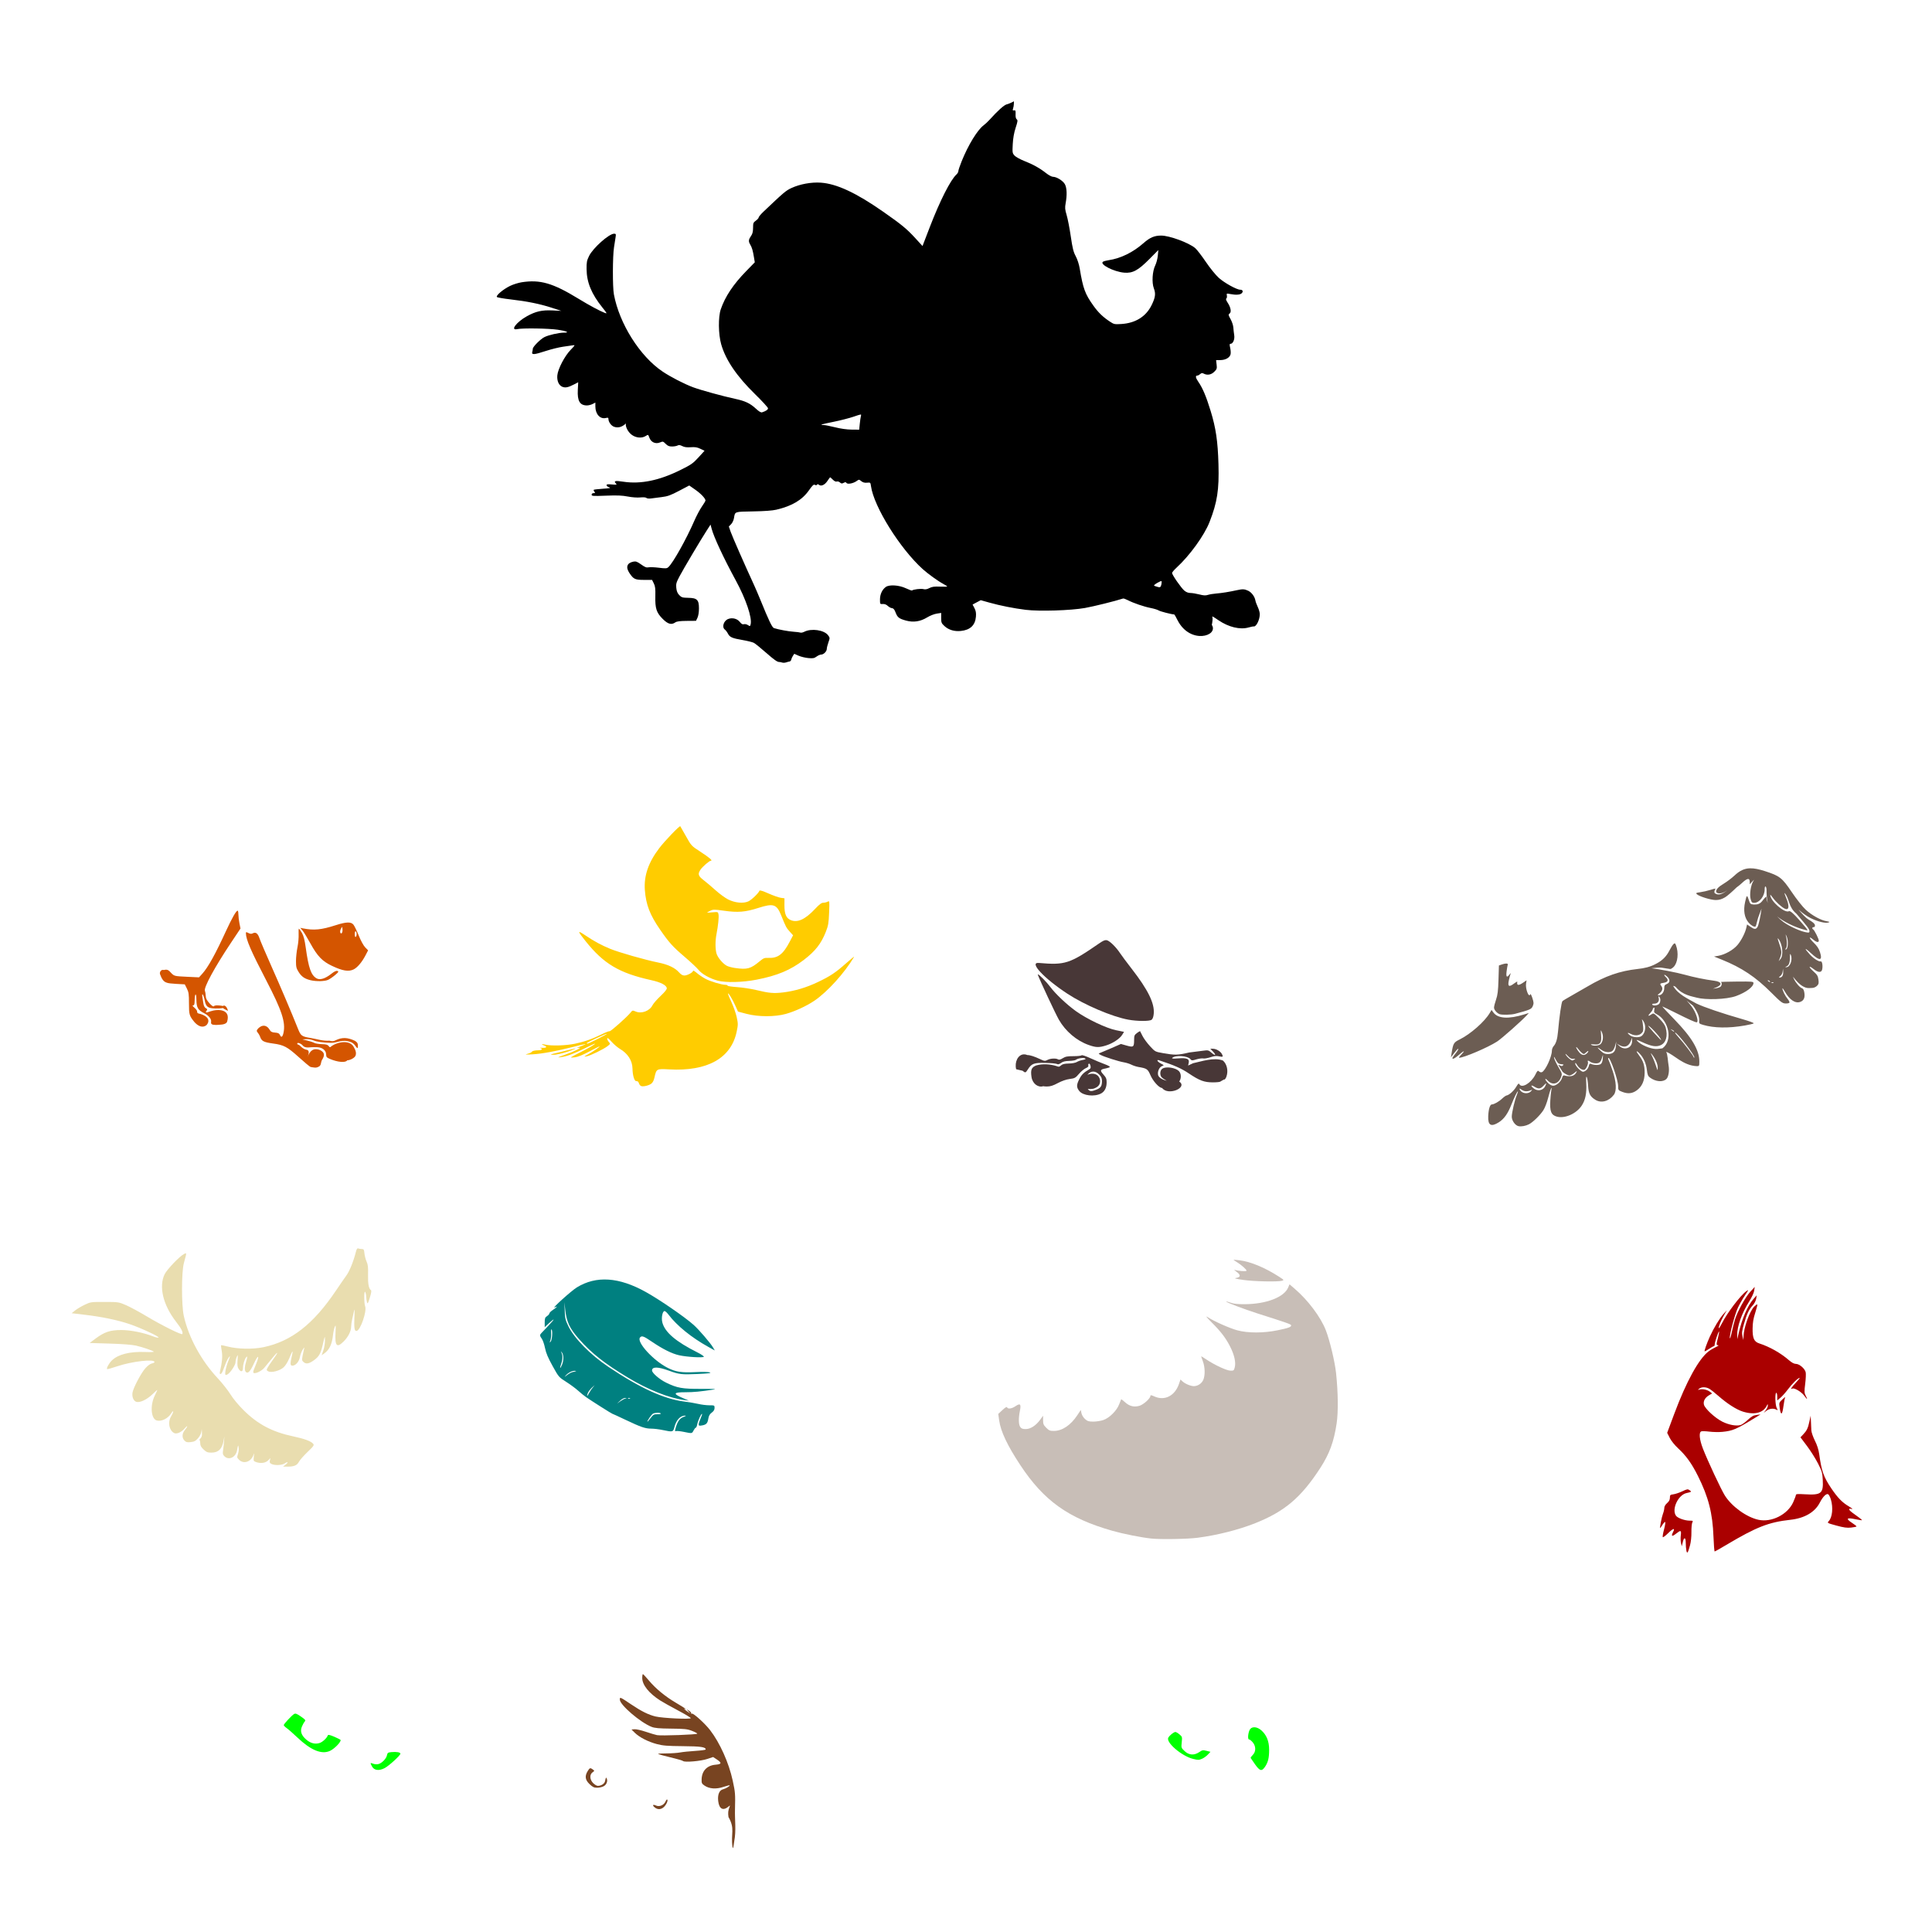
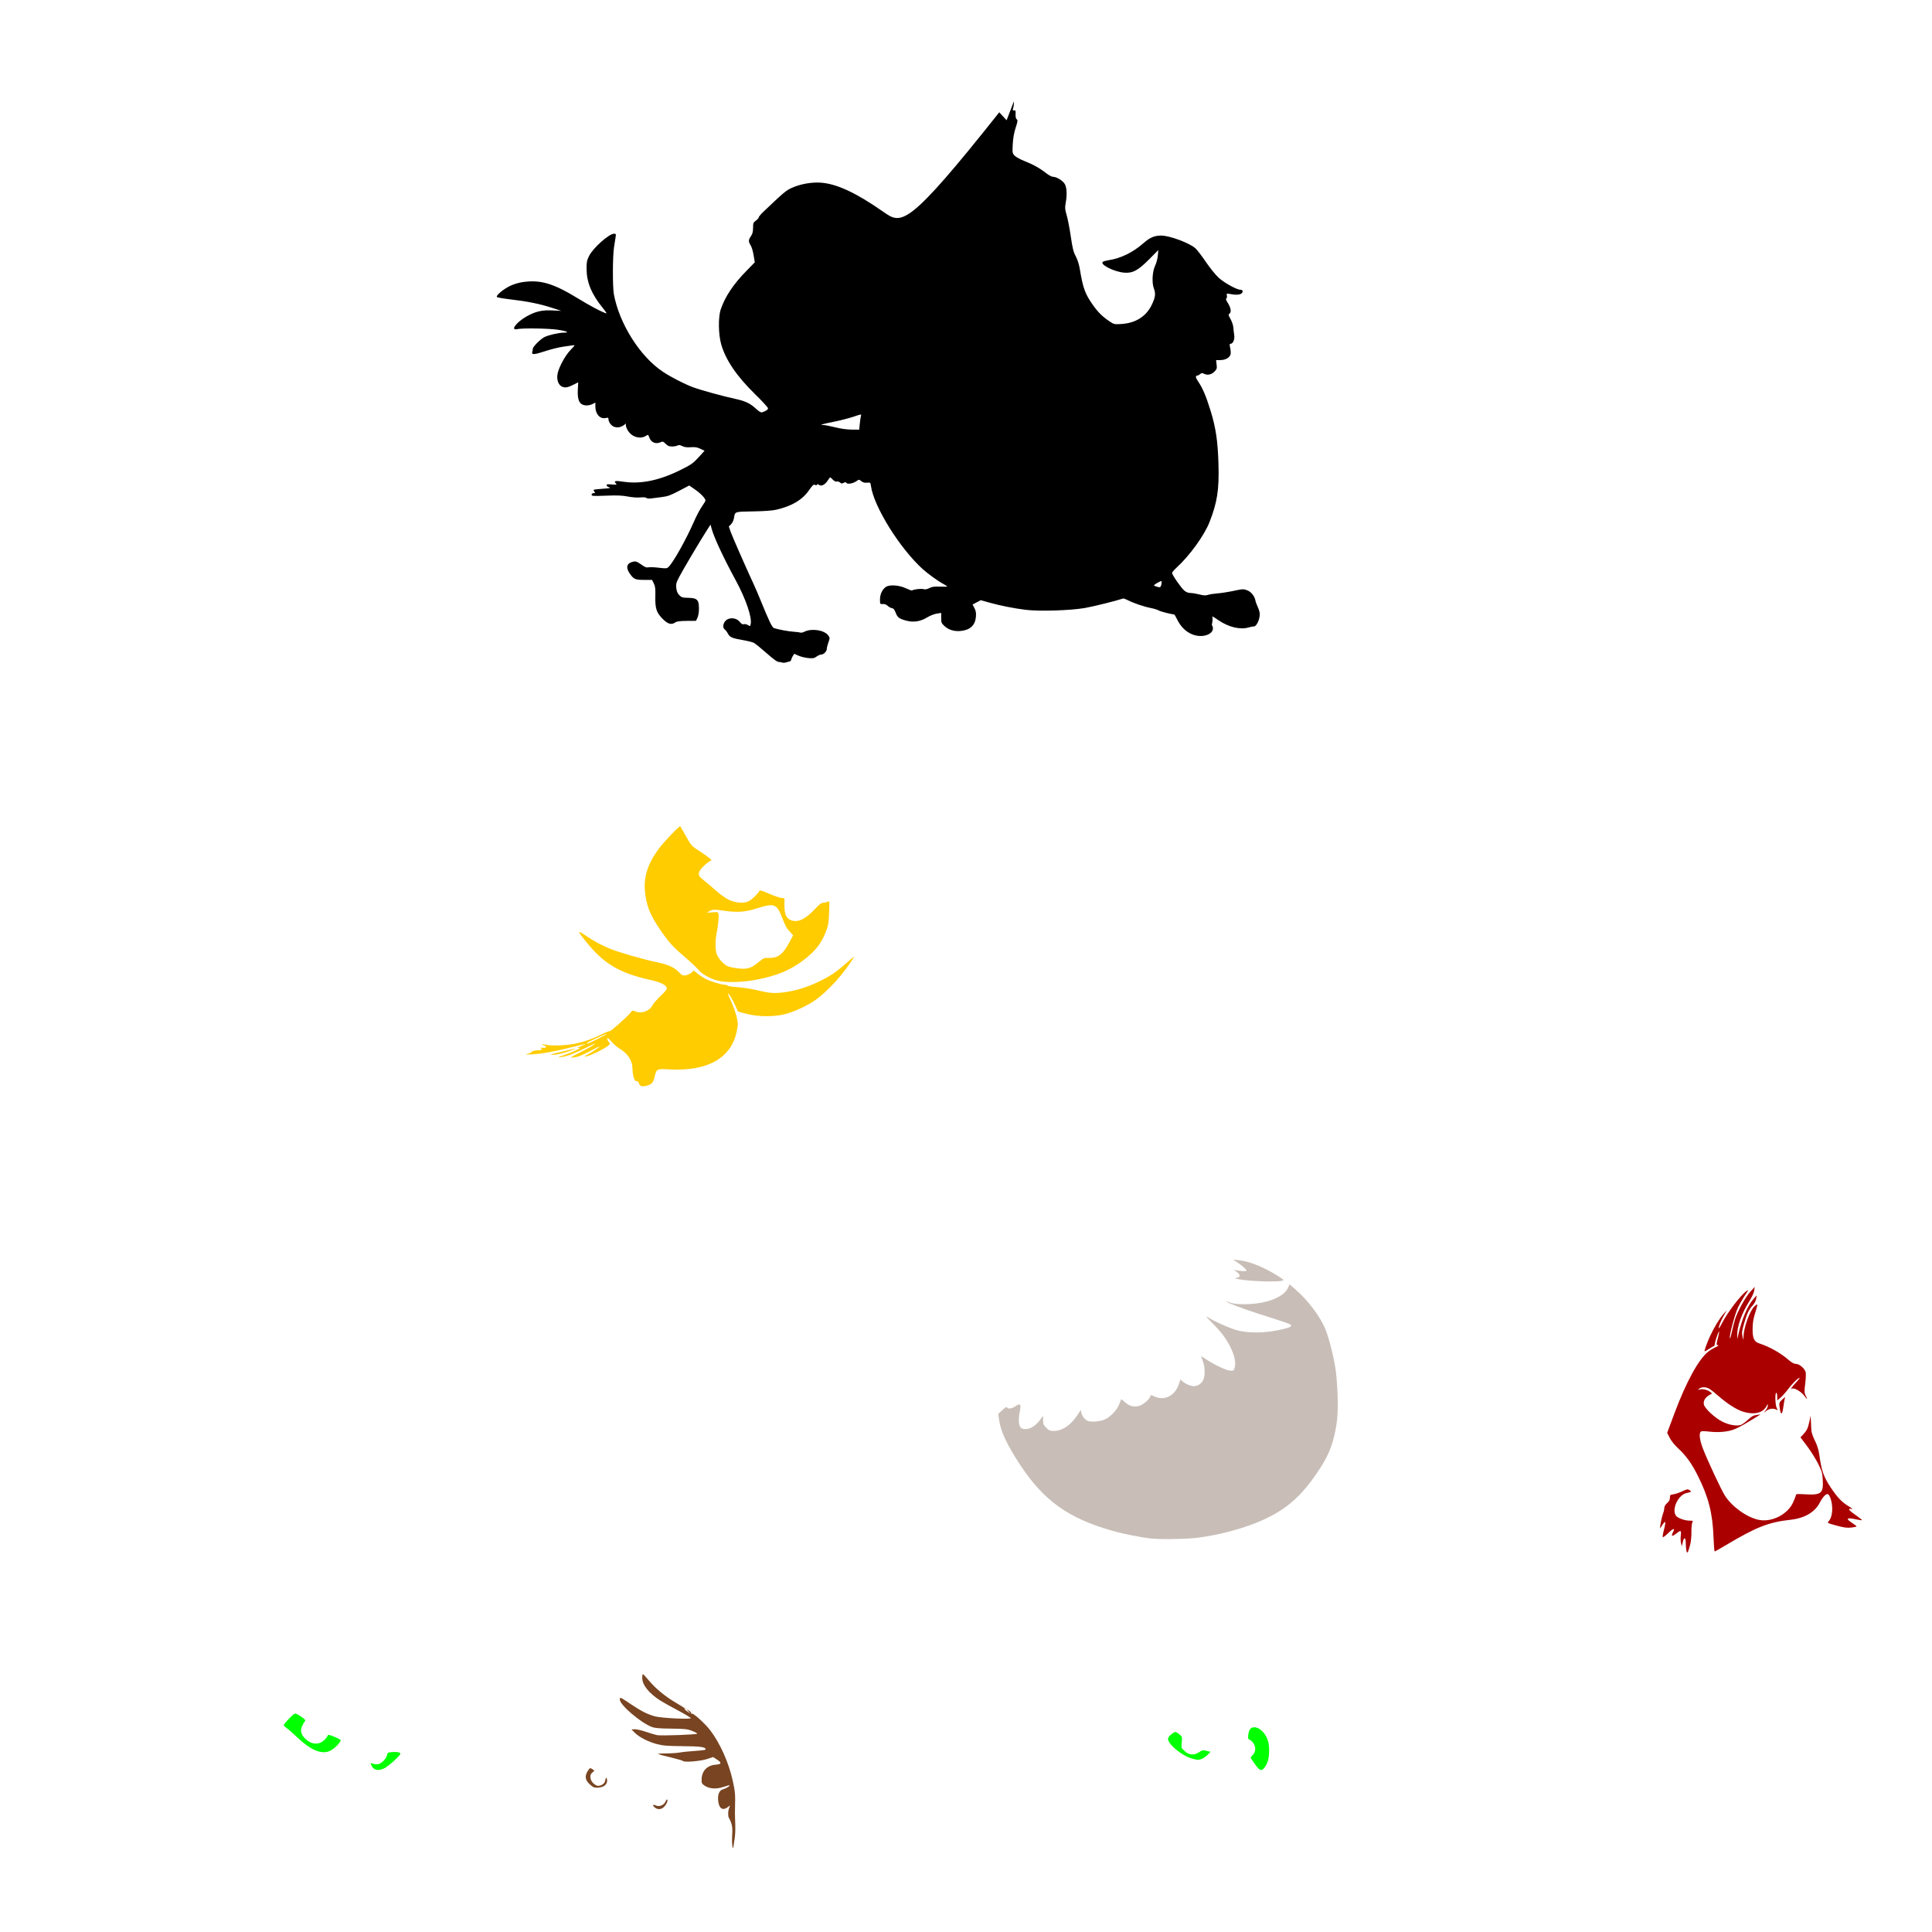
<svg xmlns="http://www.w3.org/2000/svg" xmlns:ns1="http://www.inkscape.org/namespaces/inkscape" xmlns:ns2="http://sodipodi.sourceforge.net/DTD/sodipodi-0.dtd" width="1080" height="1080" id="svg2" version="1.1" ns1:version="0.47 r22583" ns2:docname="New document 1">
  <defs id="defs4">
    <ns1:perspective ns2:type="inkscape:persp3d" ns1:vp_x="0 : 526.18109 : 1" ns1:vp_y="0 : 1000 : 0" ns1:vp_z="744.09448 : 526.18109 : 1" ns1:persp3d-origin="372.04724 : 350.78739 : 1" id="perspective10" />
    <ns1:perspective id="perspective2820" ns1:persp3d-origin="0.5 : 0.33333333 : 1" ns1:vp_z="1 : 0.5 : 1" ns1:vp_y="0 : 1000 : 0" ns1:vp_x="0 : 0.5 : 1" ns2:type="inkscape:persp3d" />
    <ns1:perspective id="perspective2834" ns1:persp3d-origin="0.5 : 0.33333333 : 1" ns1:vp_z="1 : 0.5 : 1" ns1:vp_y="0 : 1000 : 0" ns1:vp_x="0 : 0.5 : 1" ns2:type="inkscape:persp3d" />
    <ns1:perspective id="perspective2865" ns1:persp3d-origin="0.5 : 0.33333333 : 1" ns1:vp_z="1 : 0.5 : 1" ns1:vp_y="0 : 1000 : 0" ns1:vp_x="0 : 0.5 : 1" ns2:type="inkscape:persp3d" />
    <ns1:perspective id="perspective2879" ns1:persp3d-origin="0.5 : 0.33333333 : 1" ns1:vp_z="1 : 0.5 : 1" ns1:vp_y="0 : 1000 : 0" ns1:vp_x="0 : 0.5 : 1" ns2:type="inkscape:persp3d" />
    <ns1:perspective id="perspective2893" ns1:persp3d-origin="0.5 : 0.33333333 : 1" ns1:vp_z="1 : 0.5 : 1" ns1:vp_y="0 : 1000 : 0" ns1:vp_x="0 : 0.5 : 1" ns2:type="inkscape:persp3d" />
    <ns1:perspective id="perspective2907" ns1:persp3d-origin="0.5 : 0.33333333 : 1" ns1:vp_z="1 : 0.5 : 1" ns1:vp_y="0 : 1000 : 0" ns1:vp_x="0 : 0.5 : 1" ns2:type="inkscape:persp3d" />
  </defs>
  <ns2:namedview id="base" pagecolor="#ffffff" bordercolor="#666666" borderopacity="1.0" ns1:pageopacity="0.0" ns1:pageshadow="2" ns1:zoom="0.24650528" ns1:cx="713.48454" ns1:cy="420.89063" ns1:document-units="px" ns1:current-layer="layer1" showgrid="false" units="in" ns1:window-width="1280" ns1:window-height="1005" ns1:window-x="1276" ns1:window-y="-4" ns1:window-maximized="1" />
  <g ns1:label="Layer 1" ns1:groupmode="layer" id="layer1" transform="translate(0,27.638)">
-     <path style="fill:#000000" d="m 566.778,28.981 c -0.722,0.497 -3.164,1.54 -3.941,1.695 -1.46,0.292 -5.118,3.565 -9.711,8.684 -0.901,1.004 -2.383,2.382 -3.29,3.064 -3.487,2.624 -8.597,10.997 -12.249,20.056 -1.018,2.524 -1.854,5.006 -1.854,5.519 0,0.513 -0.474,1.364 -1.052,1.887 -3.321,3.005 -9.254,14.7 -14.904,29.383 l -4.083,10.621 -4.091,-4.467 C 506.899,100.293 503.907,97.832 493.743,90.736 478.559,80.137 467.751,75.099 458.849,74.471 c -5.256,-0.371 -11.669,0.795 -16.39,2.981 -3.148,1.457 -4.286,2.419 -15.622,13.193 -1.506,1.432 -2.739,2.906 -2.739,3.273 0,0.367 -0.701,1.166 -1.561,1.779 -1.416,1.008 -1.57,1.391 -1.57,4 0,1.948 -0.304,3.331 -0.952,4.267 -1.604,2.317 -1.733,3.244 -0.701,4.993 1.062,1.8 1.523,3.381 2.179,7.389 l 0.434,2.647 -4.826,4.951 c -7.211,7.389 -11.745,14.196 -14.186,21.317 -1.48,4.316 -1.361,13.983 0.234,19.564 2.506,8.769 8.671,17.844 18.962,27.905 3.962,3.873 7.206,7.412 7.206,7.865 0,0.777 -1.151,1.567 -3.29,2.254 -0.646,0.208 -1.709,-0.409 -3.39,-1.97 -3.286,-3.053 -6.023,-4.359 -11.74,-5.578 -6.695,-1.428 -19.344,-4.908 -23.496,-6.471 -5.064,-1.906 -12.528,-5.758 -17.025,-8.784 -12.68,-8.53 -24.153,-26.724 -27.204,-43.135 -0.775,-4.168 -0.731,-21.278 0.067,-26.343 0.316,-2.008 0.708,-4.535 0.877,-5.611 0.276,-1.761 0.19,-1.954 -0.843,-1.954 -2.818,0 -11.781,7.977 -13.969,12.433 -1.26,2.566 -1.444,3.54 -1.403,7.39 0.078,7.409 2.742,13.852 8.901,21.517 2.566,3.194 2.689,3.463 1.369,2.964 -2.791,-1.056 -8.802,-4.29 -14.754,-7.932 -14.35,-8.783 -21.478,-10.85 -31.821,-9.227 -1.865,0.293 -4.8,1.219 -6.521,2.062 -3.857,1.89 -8.04,5.436 -7.298,6.179 0.287,0.287 3.753,0.893 7.707,1.344 9.114,1.04 16.355,2.509 23.029,4.684 l 5.26,1.712 -4.993,-0.242 c -5.82,-0.283 -9.397,0.542 -14.312,3.29 -5.821,3.255 -9.41,8.063 -5.344,7.156 2.889,-0.644 17.608,-0.418 22.703,0.351 5.049,0.761 6.829,1.613 3.407,1.628 -2.912,0.015 -8.617,1.32 -10.955,2.513 -2.184,1.115 -6.418,5.37 -6.429,6.463 0,0.365 -0.145,1.191 -0.317,1.837 -0.448,1.672 1.04,1.557 7.657,-0.601 2.997,-0.978 7.332,-2.045 9.627,-2.363 2.295,-0.318 4.786,-0.678 5.536,-0.802 1.237,-0.204 1.11,0.034 -1.328,2.53 -3.342,3.423 -7.125,10.643 -7.473,14.27 -0.299,3.112 0.841,5.674 2.872,6.446 1.664,0.633 3.235,0.308 6.421,-1.336 l 2.38,-1.227 -0.225,4.292 c -0.324,6.168 1.149,8.659 5.11,8.659 0.894,0 2.318,-0.364 3.164,-0.802 l 1.536,-0.793 0,2.154 c 0,4.334 2.689,7.265 5.92,6.454 1.081,-0.271 1.386,-0.158 1.386,0.518 0,1.67 1.549,3.838 3.139,4.392 2.29,0.798 4.43,0.201 6.663,-1.854 -0.488,1.562 1.054,4.846 3.398,6.471 2.427,1.682 5.598,1.889 7.715,0.501 1.296,-0.849 1.311,-0.836 1.979,1.01 0.918,2.538 3.463,3.669 5.928,2.639 1.612,-0.674 1.775,-0.633 3.164,0.777 1.125,1.141 1.944,1.486 3.549,1.486 1.149,0 2.537,-0.247 3.089,-0.543 0.744,-0.398 1.438,-0.316 2.664,0.317 1.178,0.609 2.542,0.794 4.743,0.635 2.406,-0.174 3.595,0.022 5.386,0.885 l 2.296,1.102 -3.398,3.732 c -3.076,3.37 -4.074,4.053 -10.304,7.131 -11.636,5.749 -21.991,7.869 -31.537,6.446 -4.887,-0.729 -5.71,-0.511 -4.175,1.119 0.539,0.572 0.133,0.64 -2.346,0.401 -2.308,-0.223 -2.998,-0.121 -2.998,0.417 0,0.386 0.647,0.914 1.436,1.177 1.155,0.385 0.481,0.538 -3.448,0.793 -2.685,0.174 -5.007,0.448 -5.16,0.601 -0.153,0.153 0.015,0.631 0.376,1.069 0.556,0.67 0.49,0.793 -0.443,0.793 -0.682,0 -1.111,0.336 -1.111,0.868 0,0.78 0.784,0.828 8.091,0.543 6.185,-0.242 9.035,-0.124 12.124,0.484 2.353,0.463 5.259,0.674 6.955,0.509 1.77,-0.172 3.131,-0.059 3.473,0.284 0.318,0.318 1.441,0.444 2.572,0.284 1.101,-0.156 3.786,-0.503 5.97,-0.768 3.311,-0.401 4.918,-0.98 9.677,-3.482 l 5.703,-2.998 3.365,2.346 c 3.181,2.226 5.711,4.914 5.711,6.062 0,0.286 -0.917,1.825 -2.037,3.423 -1.12,1.599 -3.021,5.193 -4.233,7.982 -4.421,10.175 -11.879,23.481 -14.47,25.826 -0.872,0.789 -1.477,0.824 -5.319,0.342 -2.386,-0.299 -4.991,-0.4 -5.786,-0.226 -1.135,0.249 -2.02,-0.098 -4.116,-1.603 -2.201,-1.581 -2.963,-1.857 -4.317,-1.586 -3.632,0.726 -4.443,3.092 -2.204,6.421 2.286,3.401 3.095,3.778 8.124,3.791 l 4.509,0.016 0.968,1.954 c 0.785,1.58 0.949,2.959 0.852,7.172 -0.158,6.818 0.618,9.186 4.158,12.708 2.922,2.907 4.843,3.422 7.022,1.895 0.801,-0.561 2.597,-0.796 6.338,-0.827 l 5.219,-0.041 0.818,-1.728 c 0.492,-1.036 0.827,-3.12 0.827,-5.194 0,-4.832 -1.03,-5.852 -6.004,-5.937 -3.209,-0.055 -3.749,-0.216 -5.001,-1.511 -1.008,-1.042 -1.472,-2.172 -1.662,-4.008 -0.231,-2.235 -0.015,-3.036 1.737,-6.363 2.181,-4.141 11.798,-20.356 15.255,-25.717 l 2.154,-3.332 0.61,2.288 c 1.252,4.739 6.673,16.359 13.435,28.79 5.752,10.575 9.291,21.016 8.366,24.699 -0.281,1.12 -0.371,1.142 -1.528,0.384 -0.678,-0.444 -1.685,-0.662 -2.246,-0.484 -0.738,0.234 -1.363,-0.108 -2.271,-1.269 -1.466,-1.873 -4.285,-2.561 -6.596,-1.603 -2.473,1.024 -3.534,4.552 -1.77,5.878 0.502,0.377 1.271,1.388 1.712,2.246 1.042,2.03 2.351,2.601 8.233,3.607 2.675,0.458 5.495,1.162 6.262,1.561 0.768,0.4 3.95,2.975 7.072,5.728 4.192,3.696 6.03,4.979 7.039,4.976 1.669,0.021 1.954,1.036 5.018,-0.108 1.08,-0.083 1.619,-0.437 1.754,-1.144 0.107,-0.562 0.537,-1.537 0.952,-2.171 l 0.751,-1.152 2.388,1.052 c 1.313,0.581 3.778,1.182 5.477,1.336 2.613,0.237 3.321,0.111 4.601,-0.835 0.832,-0.615 1.995,-1.119 2.58,-1.119 1.387,0 3.148,-1.786 3.148,-3.189 0,-0.607 0.408,-2.241 0.902,-3.632 0.875,-2.465 0.87,-2.572 -0.184,-3.983 -2.202,-2.95 -9.355,-3.983 -13.326,-1.929 -0.775,0.401 -1.735,0.597 -2.137,0.443 -0.403,-0.154 -2.12,-0.367 -3.816,-0.476 -2.865,-0.184 -8.438,-1.219 -10.947,-2.029 -1.068,-0.345 -2.8,-3.95 -7.799,-16.249 -1.05,-2.582 -2.611,-6.218 -3.473,-8.083 -4.815,-10.413 -12.098,-26.991 -12.976,-29.541 l -1.01,-2.947 1.261,-1.261 c 0.716,-0.716 1.415,-2.207 1.62,-3.448 0.608,-3.691 0.147,-3.533 10.713,-3.716 6.275,-0.108 10.787,-0.437 13,-0.96 8.782,-2.075 14.399,-5.418 18.194,-10.821 1.981,-2.821 2.649,-3.434 3.323,-3.056 0.534,0.299 0.969,0.267 1.186,-0.084 0.237,-0.384 0.571,-0.37 1.077,0.05 1.209,1.003 3.266,0.077 4.726,-2.129 0.756,-1.142 1.444,-2.079 1.536,-2.079 0.092,0 0.776,0.61 1.52,1.353 0.833,0.833 1.673,1.233 2.188,1.035 0.459,-0.176 1.253,0.049 1.762,0.509 0.752,0.68 1.133,0.727 2.071,0.225 0.9,-0.482 1.247,-0.476 1.561,0.034 0.549,0.889 3.767,0.322 5.603,-0.985 1.429,-1.017 1.443,-1.013 2.714,0.016 0.894,0.724 1.863,0.98 3.206,0.852 1.885,-0.18 1.919,-0.145 2.204,1.912 1.598,11.507 16.186,34.888 28.965,46.433 2.819,2.547 8.638,6.741 11.356,8.183 1.251,0.664 2.28,1.323 2.28,1.47 0,0.147 -1.826,0.192 -4.05,0.101 -3.165,-0.13 -4.444,0.049 -5.903,0.81 -1.307,0.681 -2.299,0.85 -3.323,0.576 -1.382,-0.37 -5.749,0.155 -6.354,0.76 -0.154,0.154 -1.73,-0.407 -3.498,-1.244 -3.735,-1.767 -9.166,-2.13 -11.147,-0.743 -2.026,1.419 -3.29,4.098 -3.29,6.98 0,2.655 0.018,2.688 1.545,2.572 1.007,-0.077 1.987,0.291 2.805,1.06 0.691,0.649 1.752,1.223 2.363,1.269 0.792,0.059 1.351,0.71 1.954,2.288 1.111,2.91 1.914,3.546 5.861,4.642 4.174,1.159 8.072,0.559 11.965,-1.837 1.465,-0.902 3.796,-1.818 5.185,-2.037 l 2.53,-0.401 0,2.831 c 0,2.588 0.162,2.979 1.895,4.567 2.298,2.106 5.501,3.057 9.093,2.689 5.245,-0.537 8.034,-3.181 8.433,-7.991 0.173,-2.086 -0.03,-3.262 -0.818,-4.776 l -1.044,-2.004 2.28,-1.219 2.288,-1.211 4.826,1.353 c 6.072,1.704 13.777,3.23 20.349,4.033 7.604,0.93 25.1,0.383 33.09,-1.035 4.917,-0.873 16.986,-3.867 21.292,-5.285 0.287,-0.095 1.466,0.314 2.614,0.91 3.132,1.628 9.045,3.651 12.817,4.384 1.844,0.358 3.845,0.971 4.451,1.361 0.889,0.573 7.194,2.201 8.659,2.238 0.201,0 1.065,1.48 1.929,3.273 7.05,13.703 23.111,8.821 19.138,2.58 0.377,-1.809 0.536,-3.671 0.359,-4.133 -0.365,-0.952 -0.142,-0.847 3.39,1.545 5.701,3.861 12.052,5.379 16.808,4.016 1.291,-0.37 2.61,-0.628 2.922,-0.576 1.392,0.233 3.353,-3.835 3.332,-6.905 0,-0.89 -0.515,-2.675 -1.127,-3.966 -0.612,-1.291 -1.21,-2.926 -1.328,-3.641 -0.352,-2.128 -2.132,-4.533 -4.016,-5.427 -2.038,-0.967 -3.082,-1.028 -6.162,-0.351 -4.382,0.964 -8.536,1.636 -11.615,1.879 -1.721,0.136 -3.876,0.494 -4.784,0.793 -1.248,0.411 -2.41,0.344 -4.768,-0.267 -1.716,-0.445 -3.947,-0.81 -4.96,-0.81 -1.215,0 -2.383,-0.453 -3.432,-1.336 -1.762,-1.483 -6.838,-8.795 -6.838,-9.853 0,-0.37 1.117,-1.696 2.48,-2.948 7.399,-6.795 15.514,-18.017 18.453,-25.509 4.319,-11.008 5.413,-18.058 5.001,-32.339 -0.371,-12.871 -1.446,-20.215 -4.367,-29.742 -2.534,-8.264 -4.453,-12.787 -6.955,-16.424 -1.546,-2.247 -1.678,-3.398 -0.401,-3.398 0.319,0 0.985,-0.365 1.486,-0.818 0.704,-0.637 1.149,-0.703 1.962,-0.267 1.979,1.059 4.229,0.672 5.928,-1.027 1.446,-1.446 1.565,-1.819 1.303,-4.041 l -0.292,-2.447 2.446,-0.041 c 2.871,-0.041 5.176,-1.357 5.644,-3.223 0.18,-0.718 0.087,-2.327 -0.2,-3.582 -0.416,-1.818 -0.381,-2.288 0.175,-2.288 1.384,0 2.447,-2.478 2.071,-4.835 -0.194,-1.213 -0.413,-3.162 -0.493,-4.334 -0.078,-1.172 -0.775,-3.265 -1.545,-4.642 -1.282,-2.293 -1.327,-2.551 -0.534,-3.131 1.126,-0.823 0.642,-3.43 -1.127,-6.104 -0.836,-1.264 -1.084,-2.062 -0.718,-2.288 0.309,-0.191 0.452,-0.926 0.317,-1.628 -0.237,-1.238 -0.181,-1.267 1.904,-0.868 3.234,0.618 5.495,0.458 6.413,-0.459 0.975,-0.975 0.526,-1.962 -0.893,-1.962 -1.937,0 -8.88,-3.852 -11.94,-6.621 -1.747,-1.581 -4.902,-5.465 -7.281,-8.976 -2.308,-3.406 -4.961,-6.85 -5.903,-7.648 -3.57,-3.026 -14.404,-7.014 -19.046,-7.014 -3.749,0 -6.305,1.088 -9.811,4.183 -5.894,5.203 -12.779,8.583 -19.547,9.585 -1.291,0.191 -2.692,0.563 -3.114,0.827 -2.234,1.392 5.977,5.65 11.832,6.137 4.743,0.395 7.772,-1.241 14.094,-7.623 l 4.976,-5.027 -0.292,3.131 c -0.16,1.722 -0.801,4.167 -1.428,5.436 -1.623,3.285 -2.013,9.643 -0.785,12.859 1.134,2.97 0.85,5.096 -1.286,9.435 -3.114,6.325 -8.986,9.986 -16.825,10.487 -3.775,0.241 -4.197,0.16 -6.262,-1.202 -4.105,-2.707 -6.611,-5.116 -9.444,-9.076 -4.648,-6.5 -5.757,-9.502 -7.64,-20.816 -0.374,-2.249 -1.286,-5.064 -2.213,-6.788 -1.296,-2.413 -1.8,-4.408 -2.772,-11.08 -0.652,-4.476 -1.684,-9.817 -2.296,-11.873 -0.957,-3.214 -1.038,-4.155 -0.568,-6.696 0.841,-4.552 0.687,-8.527 -0.417,-10.588 -1.044,-1.947 -4.622,-4.175 -6.697,-4.175 -0.681,0 -2.401,-0.921 -3.824,-2.046 -3.511,-2.775 -7.269,-4.868 -12.249,-6.822 -2.295,-0.901 -4.729,-2.26 -5.411,-3.014 -1.168,-1.294 -1.226,-1.655 -0.977,-6.354 0.177,-3.346 0.707,-6.348 1.62,-9.151 1.165,-3.578 1.255,-4.252 0.61,-4.734 -0.491,-0.367 -0.713,-1.366 -0.643,-2.872 0.092,-1.981 -0.028,-2.278 -0.852,-2.138 -0.793,0.136 -0.89,-0.044 -0.543,-1.044 0.23,-0.664 0.424,-1.858 0.434,-2.647 l 0.025,-1.378 z M 480.976,204.109 c 0.51,-0.046 0.442,0.236 0.284,0.793 -0.175,0.621 -0.463,2.599 -0.643,4.392 l -0.326,3.256 -4.233,-0.034 c -2.625,-0.021 -6.109,-0.511 -9.185,-1.286 -2.726,-0.687 -5.634,-1.257 -6.471,-1.269 -2.532,-0.035 -1.395,-0.398 5.695,-1.829 3.727,-0.752 8.736,-2.042 11.13,-2.864 2.151,-0.739 3.239,-1.114 3.749,-1.161 z m 168.206,93.092 c 0.047,1.5e-4 0.081,0.015 0.101,0.034 0.151,0.151 0.118,0.997 -0.075,1.879 -0.344,1.565 -0.763,1.783 -2.355,1.252 -0.43,-0.144 -1.127,-0.366 -1.545,-0.501 -0.496,-0.16 0.015,-0.71 1.47,-1.578 1.073,-0.64 2.071,-1.086 2.405,-1.086 z" id="path3177" />
-     <path style="fill:#6c5d53;fill-opacity:1" d="m 978.34,457.749 c -3.335,0.064 -5.916,1.378 -8.801,4.091 -1.455,1.369 -4.117,3.374 -5.912,4.459 -3.105,1.877 -4.3,3.139 -4.3,4.542 0,0.805 2.582,1.986 6.221,-0.843 -2.166,1.769 -4.901,3.44 -7.106,1.52 -0.18,-0.468 -0.07,-1.262 0.242,-1.762 0.266,-0.426 0.358,-0.641 0.025,-0.635 -0.333,0 -1.088,0.236 -2.53,0.685 -1.69,0.526 -4.278,1.116 -5.745,1.311 -2.281,0.302 -2.559,0.455 -1.937,1.077 1.232,1.232 7.819,3.283 10.571,3.29 1.931,0 3.294,-0.393 5.244,-1.511 1.226,-0.703 4.114,-3.279 6.446,-5.544 1,-0.707 2.056,-1.559 2.897,-2.355 3.047,-2.881 4.45,-3.111 4.45,-0.735 l 0,1.344 1.336,-1.461 c 1.232,-1.349 1.282,-1.361 0.568,-0.159 -1.349,2.271 -2.079,7.33 -1.411,9.811 0.497,1.847 0.804,2.188 1.929,2.188 2.991,0 5.928,-3.735 5.928,-7.54 0,-1.139 0.206,-1.779 0.518,-1.586 0.287,0.177 0.526,1.084 0.526,2.021 0,1.528 0.015,4.452 0.693,7.164 -0.448,-1.058 -0.705,-2.031 -0.718,-2.839 -0.015,-0.458 -0.028,-0.71 -0.15,-0.726 -2.622,2.197 -2.46,4.574 -6.964,4.45 -1.884,-0.155 -2.04,-0.306 -2.864,-2.772 -0.404,-1.208 -0.664,-1.868 -0.902,-1.895 -0.305,-0.035 -0.573,0.981 -1.069,3.206 -1.068,4.797 -0.416,8.749 1.904,11.506 1.339,1.591 3.195,2.658 3.899,2.246 0.193,-0.112 0.694,-1.782 1.119,-3.716 0.301,-1.371 1.504,-4.167 2.254,-6.296 -0.456,3.69 -1.611,9.254 -2.221,10.212 -0.952,1.494 -1.696,1.477 -4.008,-0.092 l -1.862,-1.269 -0.367,1.661 c -0.649,2.977 -2.78,7.184 -4.951,9.778 -2.355,2.813 -7.056,5.457 -10.855,6.104 l -2.279,0.384 4.367,1.762 c 11.06,4.457 18.863,9.653 27.554,18.353 5.361,5.366 6.236,6.043 7.949,6.129 1.059,0.053 2.074,-0.141 2.255,-0.434 0.181,-0.293 -0.279,-1.265 -1.027,-2.154 -1.355,-1.61 -2.893,-4.733 -2.881,-5.853 0,-0.324 0.602,0.462 1.336,1.754 2.68,4.712 5.902,6.848 8.717,5.778 1.904,-0.724 2.624,-2.342 2.221,-5.026 -0.237,-1.577 -0.644,-2.36 -1.336,-2.58 -1.196,-0.379 -3.392,-2.9 -4.475,-5.143 -0.716,-1.481 -0.709,-1.539 0.025,-0.593 2.969,3.831 5.912,5.786 8.5,5.644 0.359,-0.019 1.237,-0.064 1.954,-0.101 0.717,-0.035 1.805,-0.561 2.413,-1.169 0.927,-0.927 1.051,-1.493 0.776,-3.498 -0.275,-2.008 -0.72,-2.74 -2.797,-4.576 -2.885,-2.551 -2.784,-3.573 0.126,-1.261 2.436,1.936 4.292,2.072 4.726,0.342 0.489,-1.948 0.065,-4.788 -0.693,-4.634 -1.144,0.232 -3.938,-1.501 -6.012,-3.732 -3.482,-3.747 -3.259,-4.346 0.359,-0.969 4.933,4.604 6.736,4.441 5.16,-0.468 -0.646,-2.014 -1.614,-3.479 -3.473,-5.269 -2.765,-2.662 -2.998,-4.031 -0.301,-1.762 1.824,1.535 3.106,1.769 3.106,0.568 0,-0.996 -2.393,-5.792 -3.114,-6.237 -0.811,-0.501 -0.637,-1.311 0.284,-1.311 0.547,0 0.763,-0.382 0.651,-1.152 -0.117,-0.803 -1.27,-1.782 -3.816,-3.24 -1.046,-0.599 -3.269,-2.928 -5.352,-5.436 2.216,1.993 4.64,3.736 6.83,4.818 4.028,1.99 8.283,3.006 10.02,2.396 0.729,-0.256 0.442,-0.428 -1.111,-0.676 -3.25,-0.52 -8.317,-3.317 -11.715,-6.463 -1.774,-1.643 -5.101,-5.843 -7.815,-9.861 -5.414,-8.012 -6.693,-9.01 -14.988,-11.69 -3.325,-1.074 -5.96,-1.613 -8.241,-1.57 z m 19.321,13.836 c 2.787,3.328 1.889,7.62 6.521,11.531 5.97,6.88 7.314,8.654 7.314,9.702 0,0.935 -0.227,1.015 -1.962,0.693 -3.309,-0.614 -9.398,-3.404 -12.633,-5.786 -1.195,-0.879 -2.368,-1.931 -3.457,-3.064 3.838,3.084 9.183,5.587 13.794,7.022 1.624,0.506 3.041,0.837 3.148,0.735 0.108,-0.102 -0.426,-0.918 -1.186,-1.82 -5.636,-6.698 -8.321,-9.303 -9.135,-8.867 -2.444,1.308 -10.479,-5.715 -10.479,-9.16 0,-0.196 0.658,0.559 1.47,1.678 1.732,2.388 4.904,5.262 6.713,6.087 2.386,1.087 2.648,-1.545 0.626,-6.262 -0.708,-1.653 -0.938,-2.482 -0.735,-2.488 z m 0.518,23.187 c 0.041,-0.027 0.243,0.33 0.551,0.994 1.032,2.219 0.855,6.919 -0.276,7.289 -0.674,0.221 -0.682,0.138 -0.058,-0.618 0.707,-0.856 0.619,-4.749 -0.167,-7.381 -0.053,-0.179 -0.07,-0.271 -0.05,-0.284 z m -4.4,2.129 c 0.015,0 0.015,0 0.025,0 0.083,0.018 0.256,0.207 0.509,0.543 2.143,2.84 2.705,8.982 1.01,10.988 l -1.035,1.236 0.776,-1.945 c 1.039,-2.586 0.976,-3.663 -0.476,-7.924 -0.674,-1.978 -0.929,-2.831 -0.81,-2.897 z m -57.63,2.814 c -0.159,0 -0.349,0.126 -0.61,0.342 -0.449,0.373 -1.476,1.987 -2.288,3.582 -1.754,3.449 -4.023,5.697 -7.573,7.515 -3.278,1.789 -6.654,2.487 -10.287,2.881 -9.9,1.089 -18.079,3.936 -27.863,9.711 -2.831,1.671 -7.023,4.08 -9.318,5.352 -2.295,1.272 -4.452,2.582 -4.793,2.914 -0.568,0.554 -1.745,8.645 -2.488,17.117 -0.359,4.094 -1.11,6.559 -2.447,8.041 -0.534,0.592 -0.969,1.717 -0.969,2.496 0,3.442 -3.66,11.309 -5.611,12.057 -0.457,0.176 -1.176,-0.024 -1.595,-0.443 -0.667,-0.667 -0.916,-0.446 -2.037,1.804 -2.336,4.689 -7.54,7.833 -8.909,5.386 -0.381,-0.681 -0.707,-0.415 -1.795,1.436 -1.318,2.243 -3.979,4.626 -5.402,4.835 -0.404,0.059 -1.499,0.828 -2.43,1.712 -1.829,1.736 -4.571,3.29 -5.803,3.29 -1.026,0 -1.845,2.681 -2.012,6.571 -0.221,5.144 1.58,6.169 5.962,3.39 2.868,-1.819 4.983,-4.779 6.93,-9.703 1.642,-4.151 3.302,-7.565 3.682,-7.565 0.142,0 -0.115,0.878 -0.568,1.954 -1.167,2.773 -2.835,9.955 -2.839,12.224 0,2.203 1.951,4.92 3.799,5.285 1.575,0.311 3.978,-0.127 5.803,-1.06 2.241,-1.146 6.308,-5.122 8.074,-7.891 0.851,-1.335 2.025,-4.374 2.614,-6.755 0.589,-2.381 1.332,-4.731 1.645,-5.219 0.469,-0.732 0.507,-0.659 0.234,0.417 -0.182,0.717 -0.465,3.44 -0.626,6.045 -0.382,6.168 0.468,8.266 3.682,9.135 4.438,1.199 10.881,-1.652 13.852,-6.137 2.075,-3.132 2.845,-6.877 2.555,-12.399 -0.165,-3.143 -0.081,-4.246 0.276,-3.607 0.283,0.506 0.625,2.686 0.76,4.851 0.276,4.437 1.112,6.056 4.066,7.882 3.287,2.031 7.604,0.846 10.354,-2.839 1.609,-2.157 1.362,-7.124 -0.66,-13.209 -0.877,-2.642 -1.861,-5.301 -2.188,-5.912 -0.327,-0.61 -0.465,-1.247 -0.301,-1.411 0.919,-0.919 5.527,12.228 5.527,15.773 0,2.124 0.104,2.284 2.096,3.081 3.283,1.314 5.755,1.081 8.308,-0.768 2.929,-2.122 4.381,-5.376 4.409,-9.869 0.025,-4.112 -0.78,-6.608 -3.123,-9.677 -1.964,-2.572 -1.693,-3.129 0.426,-0.885 2.143,2.269 3.554,5.492 3.95,9.018 0.297,2.65 0.618,3.441 1.703,4.25 3.195,2.382 7.284,2.719 9.243,0.76 1.166,-1.166 1.716,-4.692 1.177,-7.532 -0.432,-2.278 -0.425,-5.941 -1.353,-7.598 4.298,1.456 9.414,7.719 17.2,8.007 1.272,0 1.344,-0.15 1.344,-2.622 0,-6.419 -4.194,-13.488 -13.978,-23.546 -3.86,-3.968 -6.888,-7.214 -6.722,-7.214 0.167,0 3.547,1.619 7.507,3.599 7.363,3.682 10.887,5.269 11.698,5.269 0.991,0 0.367,-3.15 -1.244,-6.312 -0.9,-1.766 -2.175,-3.496 -4.333,-5.803 l 3.599,2.864 c 2.53,3.578 3.64,6.398 3.382,8.567 -0.152,1.274 0.068,1.485 2.179,2.112 6.095,1.812 14.309,1.934 23.388,0.351 2.487,-0.434 4.713,-0.973 4.943,-1.202 0.23,-0.23 -2.59,-1.273 -6.262,-2.321 -11.233,-3.207 -21.599,-6.731 -25.867,-8.792 -4.692,-2.732 -10.124,-4.923 -12.925,-9.811 0.405,0 1.171,0.265 1.561,0.726 3.788,4.478 8.838,5.066 11.773,5.87 4.548,1.246 16.29,1.095 21.91,-0.969 5.519,-2.026 9.652,-5.115 9.652,-7.223 0,-0.848 -0.738,-0.915 -9.385,-0.835 -5.16,0.047 -9.15,0.163 -8.867,0.259 0.75,0.254 0.633,1.953 -0.184,2.63 -0.386,0.32 -1.503,0.703 -2.48,0.852 l -1.778,0.267 1.678,-0.651 c 3.763,-1.482 3.391,-3.244 -0.802,-3.799 -5.449,-0.722 -11.602,-1.984 -16.733,-3.423 -4.268,-1.197 -14.147,-3.082 -18.461,-3.59 2.226,-0.27 4.555,-0.484 5.628,-0.309 2.295,0.374 4.48,0.709 4.851,0.743 0.372,0.034 1.236,-0.493 1.92,-1.177 2.314,-2.314 2.903,-7.887 1.286,-12.141 -0.272,-0.714 -0.453,-1.014 -0.718,-1.002 z m 64.61,5.937 c 0.08,-0.015 0.196,0.209 0.359,0.618 1.069,2.678 -0.519,6.851 -2.572,6.755 -0.713,-0.034 -0.737,-0.098 -0.101,-0.326 1.472,-0.526 2.088,-1.919 2.121,-4.818 0.018,-1.531 0.058,-2.207 0.192,-2.229 z m -158.888,5.335 c -0.595,0.021 -1.419,0.197 -2.388,0.534 l -1.578,0.551 -0.242,7.924 c -0.193,6.318 -0.473,8.586 -1.369,11.172 -0.619,1.784 -1.127,3.799 -1.127,4.476 0,1.215 1.614,3.094 3.131,3.649 1.364,0.499 6.443,0.387 8.609,-0.192 8.42,-2.25 9.195,-2.592 9.919,-4.325 0.611,-1.463 0.577,-2.048 -0.225,-4.509 -0.508,-1.558 -1.035,-2.505 -1.169,-2.104 -0.765,2.294 -2.834,-3.078 -2.346,-6.087 l 0.276,-1.712 -1.912,1.303 c -2.645,1.797 -3.674,1.65 -3.273,-0.476 0.049,-0.261 -0.728,0.148 -1.728,0.91 -2.955,2.254 -3.766,1.738 -2.956,-1.879 0.283,-1.261 0.663,-2.747 0.852,-3.298 0.28,-0.819 0.182,-0.784 -0.534,0.175 -1.501,2.011 -2.014,1.443 -1.611,-1.779 0.203,-1.623 0.495,-3.263 0.643,-3.649 0.185,-0.482 -0.203,-0.712 -0.969,-0.685 z m 154.847,2.856 0.083,1.854 c 0.089,1.953 -0.639,3.106 -1.962,3.106 -0.565,0 -0.467,-0.232 0.334,-0.793 0.642,-0.45 1.216,-1.51 1.336,-2.472 l 0.209,-1.695 z m -66.314,3.457 c 0.201,-0.071 0.865,0.354 1.536,0.985 1.764,1.658 1.699,3.355 -0.159,4.125 -1.196,0.495 -1.461,0.93 -1.461,2.388 0,2.03 -1.427,3.916 -2.964,3.916 -0.936,0 -0.911,-0.102 0.276,-1.035 1.635,-1.286 2.062,-2.804 1.136,-4.025 -1.054,-1.39 -0.937,-1.556 1.344,-1.92 2.389,-0.382 2.793,-1.615 1.044,-3.198 -0.576,-0.521 -0.931,-1.064 -0.785,-1.211 0.015,-0.015 0.019,-0.021 0.033,-0.025 z m 57.972,3.073 c 0.342,0 0.766,0.231 0.944,0.518 0.4,0.648 0.217,0.648 -0.785,0 -0.47,-0.304 -0.532,-0.513 -0.159,-0.518 z m 2.296,1.102 c 0.181,-0.015 0.388,0.025 0.576,0.101 0.416,0.167 0.29,0.292 -0.317,0.317 -0.55,0.022 -0.858,-0.102 -0.685,-0.276 0.087,-0.087 0.245,-0.135 0.426,-0.142 z m -63.55,7.824 c 0.071,0 0.202,0.104 0.392,0.284 0.96,0.911 0.782,3.375 -0.301,4.167 -1.117,0.817 -3.165,0.917 -3.624,0.175 -0.188,-0.304 0.342,-0.526 1.261,-0.526 1.832,0 2.903,-1.483 2.363,-3.273 -0.171,-0.566 -0.21,-0.83 -0.092,-0.827 z m -2.463,6.321 c 0.244,-0.027 0.27,0.362 0.092,1.252 -0.273,1.365 -0.093,1.661 1.52,2.53 6.439,3.468 9.118,14.56 3.031,18.987 -0.665,0.031 -2.382,0.421 -3.766,0.359 -3.227,-0.144 -8.39,-2.372 -10.245,-4.425 -0.842,-0.932 -0.387,-0.827 2.872,0.668 4.981,2.285 7.591,2.718 10.078,1.678 3.061,-1.279 4.184,-5.173 2.864,-9.928 -0.377,-1.358 -1.603,-3.081 -3.641,-5.119 -2.959,-2.958 -3.119,-3.041 -4.242,-2.254 -1.865,1.306 -2.293,0.94 -0.768,-0.651 0.771,-0.805 1.403,-1.728 1.403,-2.054 0,-0.326 0.269,-0.755 0.601,-0.96 0.08,-0.05 0.144,-0.077 0.2,-0.083 z m -90.87,1.302 -1.044,1.762 c -2.832,4.798 -10.715,11.737 -16.7,14.696 -3.447,1.705 -3.7,2.141 -4.626,7.932 l -0.334,2.087 1.92,-2.513 c 1.058,-1.383 2.046,-2.396 2.196,-2.246 0.15,0.15 -0.422,1.165 -1.269,2.254 -2.188,2.813 -2.414,3.29 -1.561,3.29 0.407,0 1.811,-0.94 3.114,-2.087 2.923,-2.573 3.829,-2.744 1.428,-0.267 -0.973,1.004 -1.54,1.829 -1.261,1.829 2.627,0 16.021,-5.712 21.2,-9.043 2.63,-1.692 14.106,-11.869 16.783,-14.879 l 0.994,-1.119 -2.555,0.802 c -8.756,2.723 -14.756,2.353 -17.242,-1.06 l -1.044,-1.436 z m 84.065,5.294 c 0.087,0 0.35,0.297 0.726,0.835 1.788,2.557 1.322,6.719 -0.944,8.458 -1.362,1.046 -4.943,0.807 -6.521,-0.434 -1.755,-1.381 -1.465,-1.777 0.534,-0.735 2.139,1.116 4.489,0.993 5.887,-0.309 1.006,-0.937 1.155,-1.514 0.977,-3.782 -0.115,-1.472 -0.391,-3.142 -0.618,-3.716 -0.084,-0.215 -0.095,-0.32 -0.041,-0.317 z m 3.616,3.557 c 0.021,0 0.056,0.015 0.092,0.034 1.822,0.975 7.85,7.942 6.872,7.941 -0.081,-1.5e-4 -1.889,-1.907 -4.025,-4.242 -2.002,-2.189 -3.26,-3.792 -2.939,-3.732 z m 12.341,1.854 c 0.021,-0.031 0.305,0.102 0.868,0.376 0.646,0.313 1.177,0.677 1.177,0.81 0,0.399 -0.272,0.285 -1.336,-0.568 -0.486,-0.39 -0.731,-0.586 -0.71,-0.618 z m -38.885,0.726 c 0.084,-0.024 0.274,0.42 0.61,1.211 0.898,2.117 0.592,4.918 -0.693,6.338 -0.939,1.037 -4.056,1.327 -5.361,0.501 -0.448,-0.284 0.151,-0.36 1.57,-0.2 3.393,0.382 4.342,-0.857 3.983,-5.185 -0.152,-1.833 -0.216,-2.633 -0.108,-2.664 z m 41.457,1.219 c 1.238,0 11.437,13.245 10.738,13.944 -0.172,0.172 -0.319,0.104 -0.326,-0.159 -0.018,-0.693 -5.57,-8.009 -8.442,-11.122 -1.35,-1.464 -2.237,-2.664 -1.97,-2.664 z m -24.089,2.872 0.041,1.862 c 0.084,3.825 -4.178,5.492 -7.097,2.772 l -1.47,-1.361 1.419,0.835 c 2.972,1.767 5.378,0.835 6.563,-2.547 l 0.543,-1.561 z m -8.809,2.088 -0.192,2.588 c -0.242,3.16 -1.564,4.45 -4.542,4.45 -1.603,0 -2.45,-0.386 -3.983,-1.812 -2.289,-2.129 -2.108,-2.379 0.392,-0.534 2.14,1.579 5.175,1.753 6.429,0.367 0.467,-0.516 1.089,-1.873 1.378,-3.006 l 0.518,-2.054 z m -22.352,3.131 c 0.148,0 0.592,0.43 1.111,1.102 1.27,1.646 2.529,2.763 3.14,2.789 0.215,0.015 0.862,-0.453 1.436,-1.027 0.574,-0.574 1.044,-0.826 1.044,-0.559 0,0.806 -1.581,2.129 -2.547,2.129 -0.498,0 -1.268,-0.293 -1.712,-0.651 -0.985,-0.797 -2.522,-3.065 -2.522,-3.716 0,-0.049 0.016,-0.067 0.05,-0.067 z m 41.766,3.49 c 0.031,0 0.095,0.052 0.184,0.159 1.133,1.354 4.243,5.412 3.482,9.301 -0.033,0.168 -1.741,-5.274 -2.664,-7.072 -0.75,-1.461 -1.139,-2.395 -1.002,-2.388 z m -47.769,0.334 c 0.099,-0.025 0.473,0.306 1.119,0.994 1.544,1.642 2.139,1.913 3.791,1.737 0.696,-0.074 0.696,-0.025 0,0.451 -1.072,0.734 -1.234,0.71 -2.805,-0.526 -0.758,-0.596 -1.649,-1.598 -1.979,-2.221 -0.147,-0.276 -0.184,-0.419 -0.126,-0.434 z m 20.899,0.635 c 0.064,0.021 0.047,0.587 -0.041,1.762 -0.132,1.734 -0.51,2.815 -1.161,3.298 -0.96,0.714 -3.779,0.672 -5.486,-0.083 -0.669,-0.296 -0.938,-0.022 -1.211,1.219 -0.354,1.613 -1.977,3.164 -3.307,3.164 -0.395,0 -1.521,-0.795 -2.496,-1.77 -0.976,-0.976 -1.771,-2.208 -1.77,-2.739 0,-0.701 0.283,-0.514 1.019,0.693 1.066,1.748 2.52,2.772 3.933,2.772 0.956,0 2.564,-3.381 2.138,-4.492 -0.354,-0.923 0.202,-0.897 1.486,0.075 0.557,0.421 1.898,0.768 2.981,0.768 2.105,0 2.801,-0.749 3.649,-3.916 0.123,-0.457 0.21,-0.71 0.259,-0.743 0,0 0,-0.015 0.015,-0.015 z m -27.32,1.01 c 0,0 0.015,0 0.025,0 0.108,0.034 0.406,0.54 0.944,1.57 0.977,1.87 1.549,2.381 2.789,2.522 l 1.553,0.184 c -0.767,1.793 -1.954,0.237 -2.948,0.217 l 2.396,3.833 c 1.318,1.318 3.26,2.113 3.849,2.113 0.59,0 1.829,-0.64 2.755,-1.42 1.501,-1.263 1.623,-1.287 1.077,-0.267 -1.109,2.072 -3.431,2.626 -6.797,1.637 -0.46,-0.135 -0.893,0.4 -1.177,1.445 -0.553,2.029 -3.199,4.342 -4.96,4.342 -0.746,0 -1.958,-0.647 -2.831,-1.52 -0.839,-0.839 -1.52,-1.812 -1.52,-2.163 0,-0.351 0.568,-0.03 1.261,0.718 2.676,2.888 6.031,2.058 7.523,-1.862 0.678,-1.782 0.631,-1.984 -1.395,-5.452 -1.157,-1.981 -2.263,-4.292 -2.455,-5.135 -0.104,-0.458 -0.141,-0.72 -0.092,-0.76 z m -4.417,14.846 c 0.139,0.035 -0.04,0.536 -0.484,1.511 -1.11,2.437 -4.188,3.081 -6.396,1.344 -1.94,-1.526 -1.707,-2.241 0.326,-1.002 2.333,1.422 3.373,1.311 5.135,-0.576 0.822,-0.88 1.28,-1.312 1.42,-1.277 z m -14.629,2.914 c 1.754,1.306 2.966,1.901 5.319,1.219 1.759,-0.739 1.763,-0.744 0.81,0.309 -1.28,1.414 -4.107,1.404 -5.536,-0.025 -0.598,-0.598 -0.934,-1.236 -0.751,-1.419 0.046,-0.046 0.099,-0.074 0.159,-0.083 z" id="path3228" />
-     <path id="path3033" style="fill:#e9ddaf" d="m 103.864,672.959 c 0.449,0.055 0.083,1.27 -1.085,5.528 -1.355,4.936 -1.375,23.503 -0.034,29.475 2.732,12.161 9.746,25.017 19.096,34.994 2.443,2.607 5.588,6.596 6.997,8.867 1.53,2.467 4.506,6.048 7.381,8.893 7.943,7.858 15.997,12.104 27.663,14.579 6.284,1.333 9.978,2.698 11.155,4.116 0.682,0.822 0.394,1.254 -3.131,4.634 -2.139,2.051 -4.294,4.501 -4.784,5.436 -1.061,2.025 -2.683,2.73 -6.254,2.73 l -2.647,0 1.403,-1.102 c 1.768,-1.391 1.391,-1.902 -0.493,-0.668 -1.608,1.054 -5.71,1.194 -7.473,0.25 -0.875,-0.468 -1.051,-0.908 -0.793,-1.937 l 0.334,-1.328 -1.353,1.353 c -1.467,1.467 -4.295,1.807 -6.872,0.827 -1.278,-0.486 -1.346,-0.685 -1.077,-2.998 0.233,-2.005 0.188,-2.193 -0.209,-0.977 -1.277,3.917 -5.485,5.336 -8.091,2.73 -1.146,-1.146 -1.186,-1.381 -0.584,-3.131 0.358,-1.042 0.539,-2.661 0.401,-3.59 -0.272,-1.821 -0.353,-1.703 -0.868,1.369 -0.666,3.966 -4.635,5.877 -7.097,3.415 -0.899,-0.899 -1.035,-1.483 -0.76,-3.265 0.184,-1.192 0.43,-3.457 0.543,-5.035 l 0.2,-2.864 -0.434,2.413 c -0.848,4.694 -2.909,6.713 -6.838,6.713 -2.123,0 -2.777,-0.262 -4.359,-1.753 -1.38,-1.301 -1.862,-2.19 -1.862,-3.423 0,-0.804 -0.237,-1.848 -0.493,-2.087 1.379,-1.369 1.517,-1.89 1.445,-4 -0.074,-2.178 -0.121,-2.278 -0.292,-0.66 -0.126,1.181 -0.826,2.634 -1.862,3.833 -1.357,1.57 -2.125,1.983 -4.091,2.204 -1.99,0.224 -2.606,0.074 -3.515,-0.835 -1.508,-1.508 -1.424,-3.964 0.2,-5.895 0.717,-0.852 1.303,-1.784 1.303,-2.071 0,-0.287 -0.636,0.23 -1.411,1.152 -1.821,2.164 -4.49,3.328 -5.903,2.572 -2.777,-1.486 -3.646,-6.045 -1.745,-9.185 0.674,-1.113 1.227,-2.375 1.227,-2.805 1.48e-4,-0.43 -0.441,-0.049 -0.985,0.843 -1.814,2.975 -5.445,4.831 -8.124,4.158 -3.275,-0.822 -3.918,-8.338 -1.186,-13.919 0.787,-1.607 1.436,-3.034 1.436,-3.165 0,-0.132 -1.253,0.975 -2.78,2.455 -3.001,2.907 -6.832,4.728 -8.868,4.217 -1.629,-0.409 -2.662,-2.871 -2.213,-5.269 0.516,-2.75 4.675,-10.65 7.064,-13.41 1.276,-1.474 2.732,-2.574 3.674,-2.78 0.857,-0.188 1.553,-0.542 1.553,-0.793 0,-1.858 -12.575,-0.427 -20.908,2.38 -2.943,0.991 -5.462,1.693 -5.594,1.561 -0.488,-0.488 1.062,-3.318 2.672,-4.876 3.511,-3.397 10.054,-5.046 18.645,-4.701 2.846,0.114 4.987,0.027 4.759,-0.2 -0.621,-0.621 -6.164,-2.496 -10.003,-3.382 -2.087,-0.481 -7.71,-0.91 -14.612,-1.119 l -11.214,-0.342 3.273,-2.446 c 5.003,-3.738 8.201,-4.795 14.462,-4.793 5.217,0 12.653,1.51 18.019,3.657 1.12,0.448 2.337,0.698 2.705,0.56 0.945,-0.355 -9.788,-5.369 -16.015,-7.481 -6.695,-2.272 -15.298,-4.082 -24.882,-5.227 l -7.615,-0.91 1.895,-1.528 c 1.044,-0.843 3.429,-2.263 5.294,-3.156 3.335,-1.598 3.518,-1.631 11.214,-1.62 7.69,0.015 7.892,0.046 11.857,1.745 2.219,0.951 7.388,3.733 11.481,6.187 8.581,5.144 19.874,10.755 20.14,10.003 0.408,-1.154 -0.564,-3.028 -3.624,-6.989 -7.187,-9.305 -9.636,-19.571 -6.304,-26.419 1.281,-2.631 8.301,-9.991 10.729,-11.247 0.542,-0.28 0.915,-0.492 1.119,-0.468 z m 23.421,67.635 c 1.595,-1.014 4.336,-5.186 4.363,-6.638 0.016,-0.861 0.339,-2.269 0.718,-3.13 0.637,-1.445 0.67,-1.296 0.428,1.941 -0.203,2.714 -0.067,3.803 0.603,4.825 1.255,1.915 2.406,1.711 2.406,-0.428 0,-1.871 0.863,-4.871 1.715,-5.959 0.867,-1.107 0.894,-0.458 0.092,2.207 -0.919,3.052 -0.974,5.081 -0.162,5.893 1.104,1.104 2.474,-0.313 4.421,-4.573 1.042,-2.279 2.094,-4.021 2.337,-3.871 0.39,0.241 -0.121,1.826 -2.297,7.118 -0.32,0.778 -0.417,1.579 -0.217,1.779 0.808,0.808 4.552,-0.927 6.082,-2.819 5.408,-6.686 6.963,-8.48 7.17,-8.273 0.129,0.129 -0.864,1.723 -2.205,3.544 -1.341,1.821 -2.767,3.948 -3.169,4.726 -0.674,1.304 -0.643,1.462 0.4,2.02 1.698,0.909 6.339,-0.281 8.501,-2.179 1.036,-0.91 2.322,-2.942 3.191,-5.041 1.928,-4.661 2.349,-5.044 1.479,-1.347 -1.007,4.28 -0.949,5.394 0.281,5.394 1.806,0 3.737,-2.187 4.221,-4.782 0.248,-1.326 0.955,-3.198 1.571,-4.161 0.932,-1.455 1.061,-1.531 0.766,-0.447 -0.195,0.717 -0.571,2.478 -0.834,3.912 -0.433,2.362 -0.371,2.698 0.662,3.553 1.382,1.145 2.97,0.847 5.615,-1.054 2.947,-2.119 3.841,-3.709 5.067,-9.019 1.143,-4.952 1.144,-4.954 1.165,-2.087 0.015,1.578 -0.401,4.089 -0.916,5.58 l -0.936,2.71 1.454,-1.036 c 2.888,-2.056 4.344,-5.136 4.909,-10.384 0.17,-1.578 0.605,-3.573 0.967,-4.434 0.581,-1.381 0.631,-1.032 0.423,2.97 -0.404,7.78 0.707,8.996 4.633,5.069 2.45,-2.45 4.099,-5.721 4.116,-8.163 0,-0.928 0.239,-2.689 0.518,-3.912 0.278,-1.223 0.735,-3.281 1.015,-4.572 0.412,-1.9 0.465,-1.316 0.281,3.06 -0.262,6.221 0.03,8.02 1.259,7.783 2.141,-0.412 5.794,-11 4.747,-13.755 -0.684,-1.799 -0.669,-9.104 0.016,-8.044 0.278,0.43 0.533,1.604 0.566,2.608 0.033,1.004 0.235,2.413 0.448,3.13 0.335,1.126 0.551,0.78 1.581,-2.535 0.807,-2.596 1.012,-3.951 0.635,-4.184 -1.215,-0.751 -1.751,-3.621 -1.619,-8.67 0.108,-4.148 -0.058,-5.644 -0.814,-7.303 -0.523,-1.148 -1.064,-3.202 -1.202,-4.565 -0.219,-2.162 -0.403,-2.478 -1.446,-2.478 -0.657,0 -1.552,-0.138 -1.988,-0.305 -0.592,-0.227 -0.94,0.27 -1.369,1.956 -1.369,5.379 -3.514,10.696 -5.312,13.165 -1.064,1.462 -3.671,5.241 -5.792,8.397 -12.634,18.799 -24.959,28.425 -40.551,31.671 -5.937,1.236 -14.412,1.08 -19.972,-0.368 -1.947,-0.507 -3.623,-0.832 -3.724,-0.723 -0.101,0.11 0.065,1.556 0.37,3.214 0.524,2.855 0.237,6.216 -0.98,11.461 -0.475,2.049 0.721,1.848 1.557,-0.261 0.369,-0.932 1.065,-2.752 1.547,-4.043 0.482,-1.291 1.334,-2.934 1.893,-3.652 0.842,-1.079 0.782,-0.719 -0.346,2.087 -1.424,3.543 -2.197,7.831 -1.409,7.817 0.252,0 0.734,-0.183 1.071,-0.397 z" />
+     <path style="fill:#000000" d="m 566.778,28.981 l -4.083,10.621 -4.091,-4.467 C 506.899,100.293 503.907,97.832 493.743,90.736 478.559,80.137 467.751,75.099 458.849,74.471 c -5.256,-0.371 -11.669,0.795 -16.39,2.981 -3.148,1.457 -4.286,2.419 -15.622,13.193 -1.506,1.432 -2.739,2.906 -2.739,3.273 0,0.367 -0.701,1.166 -1.561,1.779 -1.416,1.008 -1.57,1.391 -1.57,4 0,1.948 -0.304,3.331 -0.952,4.267 -1.604,2.317 -1.733,3.244 -0.701,4.993 1.062,1.8 1.523,3.381 2.179,7.389 l 0.434,2.647 -4.826,4.951 c -7.211,7.389 -11.745,14.196 -14.186,21.317 -1.48,4.316 -1.361,13.983 0.234,19.564 2.506,8.769 8.671,17.844 18.962,27.905 3.962,3.873 7.206,7.412 7.206,7.865 0,0.777 -1.151,1.567 -3.29,2.254 -0.646,0.208 -1.709,-0.409 -3.39,-1.97 -3.286,-3.053 -6.023,-4.359 -11.74,-5.578 -6.695,-1.428 -19.344,-4.908 -23.496,-6.471 -5.064,-1.906 -12.528,-5.758 -17.025,-8.784 -12.68,-8.53 -24.153,-26.724 -27.204,-43.135 -0.775,-4.168 -0.731,-21.278 0.067,-26.343 0.316,-2.008 0.708,-4.535 0.877,-5.611 0.276,-1.761 0.19,-1.954 -0.843,-1.954 -2.818,0 -11.781,7.977 -13.969,12.433 -1.26,2.566 -1.444,3.54 -1.403,7.39 0.078,7.409 2.742,13.852 8.901,21.517 2.566,3.194 2.689,3.463 1.369,2.964 -2.791,-1.056 -8.802,-4.29 -14.754,-7.932 -14.35,-8.783 -21.478,-10.85 -31.821,-9.227 -1.865,0.293 -4.8,1.219 -6.521,2.062 -3.857,1.89 -8.04,5.436 -7.298,6.179 0.287,0.287 3.753,0.893 7.707,1.344 9.114,1.04 16.355,2.509 23.029,4.684 l 5.26,1.712 -4.993,-0.242 c -5.82,-0.283 -9.397,0.542 -14.312,3.29 -5.821,3.255 -9.41,8.063 -5.344,7.156 2.889,-0.644 17.608,-0.418 22.703,0.351 5.049,0.761 6.829,1.613 3.407,1.628 -2.912,0.015 -8.617,1.32 -10.955,2.513 -2.184,1.115 -6.418,5.37 -6.429,6.463 0,0.365 -0.145,1.191 -0.317,1.837 -0.448,1.672 1.04,1.557 7.657,-0.601 2.997,-0.978 7.332,-2.045 9.627,-2.363 2.295,-0.318 4.786,-0.678 5.536,-0.802 1.237,-0.204 1.11,0.034 -1.328,2.53 -3.342,3.423 -7.125,10.643 -7.473,14.27 -0.299,3.112 0.841,5.674 2.872,6.446 1.664,0.633 3.235,0.308 6.421,-1.336 l 2.38,-1.227 -0.225,4.292 c -0.324,6.168 1.149,8.659 5.11,8.659 0.894,0 2.318,-0.364 3.164,-0.802 l 1.536,-0.793 0,2.154 c 0,4.334 2.689,7.265 5.92,6.454 1.081,-0.271 1.386,-0.158 1.386,0.518 0,1.67 1.549,3.838 3.139,4.392 2.29,0.798 4.43,0.201 6.663,-1.854 -0.488,1.562 1.054,4.846 3.398,6.471 2.427,1.682 5.598,1.889 7.715,0.501 1.296,-0.849 1.311,-0.836 1.979,1.01 0.918,2.538 3.463,3.669 5.928,2.639 1.612,-0.674 1.775,-0.633 3.164,0.777 1.125,1.141 1.944,1.486 3.549,1.486 1.149,0 2.537,-0.247 3.089,-0.543 0.744,-0.398 1.438,-0.316 2.664,0.317 1.178,0.609 2.542,0.794 4.743,0.635 2.406,-0.174 3.595,0.022 5.386,0.885 l 2.296,1.102 -3.398,3.732 c -3.076,3.37 -4.074,4.053 -10.304,7.131 -11.636,5.749 -21.991,7.869 -31.537,6.446 -4.887,-0.729 -5.71,-0.511 -4.175,1.119 0.539,0.572 0.133,0.64 -2.346,0.401 -2.308,-0.223 -2.998,-0.121 -2.998,0.417 0,0.386 0.647,0.914 1.436,1.177 1.155,0.385 0.481,0.538 -3.448,0.793 -2.685,0.174 -5.007,0.448 -5.16,0.601 -0.153,0.153 0.015,0.631 0.376,1.069 0.556,0.67 0.49,0.793 -0.443,0.793 -0.682,0 -1.111,0.336 -1.111,0.868 0,0.78 0.784,0.828 8.091,0.543 6.185,-0.242 9.035,-0.124 12.124,0.484 2.353,0.463 5.259,0.674 6.955,0.509 1.77,-0.172 3.131,-0.059 3.473,0.284 0.318,0.318 1.441,0.444 2.572,0.284 1.101,-0.156 3.786,-0.503 5.97,-0.768 3.311,-0.401 4.918,-0.98 9.677,-3.482 l 5.703,-2.998 3.365,2.346 c 3.181,2.226 5.711,4.914 5.711,6.062 0,0.286 -0.917,1.825 -2.037,3.423 -1.12,1.599 -3.021,5.193 -4.233,7.982 -4.421,10.175 -11.879,23.481 -14.47,25.826 -0.872,0.789 -1.477,0.824 -5.319,0.342 -2.386,-0.299 -4.991,-0.4 -5.786,-0.226 -1.135,0.249 -2.02,-0.098 -4.116,-1.603 -2.201,-1.581 -2.963,-1.857 -4.317,-1.586 -3.632,0.726 -4.443,3.092 -2.204,6.421 2.286,3.401 3.095,3.778 8.124,3.791 l 4.509,0.016 0.968,1.954 c 0.785,1.58 0.949,2.959 0.852,7.172 -0.158,6.818 0.618,9.186 4.158,12.708 2.922,2.907 4.843,3.422 7.022,1.895 0.801,-0.561 2.597,-0.796 6.338,-0.827 l 5.219,-0.041 0.818,-1.728 c 0.492,-1.036 0.827,-3.12 0.827,-5.194 0,-4.832 -1.03,-5.852 -6.004,-5.937 -3.209,-0.055 -3.749,-0.216 -5.001,-1.511 -1.008,-1.042 -1.472,-2.172 -1.662,-4.008 -0.231,-2.235 -0.015,-3.036 1.737,-6.363 2.181,-4.141 11.798,-20.356 15.255,-25.717 l 2.154,-3.332 0.61,2.288 c 1.252,4.739 6.673,16.359 13.435,28.79 5.752,10.575 9.291,21.016 8.366,24.699 -0.281,1.12 -0.371,1.142 -1.528,0.384 -0.678,-0.444 -1.685,-0.662 -2.246,-0.484 -0.738,0.234 -1.363,-0.108 -2.271,-1.269 -1.466,-1.873 -4.285,-2.561 -6.596,-1.603 -2.473,1.024 -3.534,4.552 -1.77,5.878 0.502,0.377 1.271,1.388 1.712,2.246 1.042,2.03 2.351,2.601 8.233,3.607 2.675,0.458 5.495,1.162 6.262,1.561 0.768,0.4 3.95,2.975 7.072,5.728 4.192,3.696 6.03,4.979 7.039,4.976 1.669,0.021 1.954,1.036 5.018,-0.108 1.08,-0.083 1.619,-0.437 1.754,-1.144 0.107,-0.562 0.537,-1.537 0.952,-2.171 l 0.751,-1.152 2.388,1.052 c 1.313,0.581 3.778,1.182 5.477,1.336 2.613,0.237 3.321,0.111 4.601,-0.835 0.832,-0.615 1.995,-1.119 2.58,-1.119 1.387,0 3.148,-1.786 3.148,-3.189 0,-0.607 0.408,-2.241 0.902,-3.632 0.875,-2.465 0.87,-2.572 -0.184,-3.983 -2.202,-2.95 -9.355,-3.983 -13.326,-1.929 -0.775,0.401 -1.735,0.597 -2.137,0.443 -0.403,-0.154 -2.12,-0.367 -3.816,-0.476 -2.865,-0.184 -8.438,-1.219 -10.947,-2.029 -1.068,-0.345 -2.8,-3.95 -7.799,-16.249 -1.05,-2.582 -2.611,-6.218 -3.473,-8.083 -4.815,-10.413 -12.098,-26.991 -12.976,-29.541 l -1.01,-2.947 1.261,-1.261 c 0.716,-0.716 1.415,-2.207 1.62,-3.448 0.608,-3.691 0.147,-3.533 10.713,-3.716 6.275,-0.108 10.787,-0.437 13,-0.96 8.782,-2.075 14.399,-5.418 18.194,-10.821 1.981,-2.821 2.649,-3.434 3.323,-3.056 0.534,0.299 0.969,0.267 1.186,-0.084 0.237,-0.384 0.571,-0.37 1.077,0.05 1.209,1.003 3.266,0.077 4.726,-2.129 0.756,-1.142 1.444,-2.079 1.536,-2.079 0.092,0 0.776,0.61 1.52,1.353 0.833,0.833 1.673,1.233 2.188,1.035 0.459,-0.176 1.253,0.049 1.762,0.509 0.752,0.68 1.133,0.727 2.071,0.225 0.9,-0.482 1.247,-0.476 1.561,0.034 0.549,0.889 3.767,0.322 5.603,-0.985 1.429,-1.017 1.443,-1.013 2.714,0.016 0.894,0.724 1.863,0.98 3.206,0.852 1.885,-0.18 1.919,-0.145 2.204,1.912 1.598,11.507 16.186,34.888 28.965,46.433 2.819,2.547 8.638,6.741 11.356,8.183 1.251,0.664 2.28,1.323 2.28,1.47 0,0.147 -1.826,0.192 -4.05,0.101 -3.165,-0.13 -4.444,0.049 -5.903,0.81 -1.307,0.681 -2.299,0.85 -3.323,0.576 -1.382,-0.37 -5.749,0.155 -6.354,0.76 -0.154,0.154 -1.73,-0.407 -3.498,-1.244 -3.735,-1.767 -9.166,-2.13 -11.147,-0.743 -2.026,1.419 -3.29,4.098 -3.29,6.98 0,2.655 0.018,2.688 1.545,2.572 1.007,-0.077 1.987,0.291 2.805,1.06 0.691,0.649 1.752,1.223 2.363,1.269 0.792,0.059 1.351,0.71 1.954,2.288 1.111,2.91 1.914,3.546 5.861,4.642 4.174,1.159 8.072,0.559 11.965,-1.837 1.465,-0.902 3.796,-1.818 5.185,-2.037 l 2.53,-0.401 0,2.831 c 0,2.588 0.162,2.979 1.895,4.567 2.298,2.106 5.501,3.057 9.093,2.689 5.245,-0.537 8.034,-3.181 8.433,-7.991 0.173,-2.086 -0.03,-3.262 -0.818,-4.776 l -1.044,-2.004 2.28,-1.219 2.288,-1.211 4.826,1.353 c 6.072,1.704 13.777,3.23 20.349,4.033 7.604,0.93 25.1,0.383 33.09,-1.035 4.917,-0.873 16.986,-3.867 21.292,-5.285 0.287,-0.095 1.466,0.314 2.614,0.91 3.132,1.628 9.045,3.651 12.817,4.384 1.844,0.358 3.845,0.971 4.451,1.361 0.889,0.573 7.194,2.201 8.659,2.238 0.201,0 1.065,1.48 1.929,3.273 7.05,13.703 23.111,8.821 19.138,2.58 0.377,-1.809 0.536,-3.671 0.359,-4.133 -0.365,-0.952 -0.142,-0.847 3.39,1.545 5.701,3.861 12.052,5.379 16.808,4.016 1.291,-0.37 2.61,-0.628 2.922,-0.576 1.392,0.233 3.353,-3.835 3.332,-6.905 0,-0.89 -0.515,-2.675 -1.127,-3.966 -0.612,-1.291 -1.21,-2.926 -1.328,-3.641 -0.352,-2.128 -2.132,-4.533 -4.016,-5.427 -2.038,-0.967 -3.082,-1.028 -6.162,-0.351 -4.382,0.964 -8.536,1.636 -11.615,1.879 -1.721,0.136 -3.876,0.494 -4.784,0.793 -1.248,0.411 -2.41,0.344 -4.768,-0.267 -1.716,-0.445 -3.947,-0.81 -4.96,-0.81 -1.215,0 -2.383,-0.453 -3.432,-1.336 -1.762,-1.483 -6.838,-8.795 -6.838,-9.853 0,-0.37 1.117,-1.696 2.48,-2.948 7.399,-6.795 15.514,-18.017 18.453,-25.509 4.319,-11.008 5.413,-18.058 5.001,-32.339 -0.371,-12.871 -1.446,-20.215 -4.367,-29.742 -2.534,-8.264 -4.453,-12.787 -6.955,-16.424 -1.546,-2.247 -1.678,-3.398 -0.401,-3.398 0.319,0 0.985,-0.365 1.486,-0.818 0.704,-0.637 1.149,-0.703 1.962,-0.267 1.979,1.059 4.229,0.672 5.928,-1.027 1.446,-1.446 1.565,-1.819 1.303,-4.041 l -0.292,-2.447 2.446,-0.041 c 2.871,-0.041 5.176,-1.357 5.644,-3.223 0.18,-0.718 0.087,-2.327 -0.2,-3.582 -0.416,-1.818 -0.381,-2.288 0.175,-2.288 1.384,0 2.447,-2.478 2.071,-4.835 -0.194,-1.213 -0.413,-3.162 -0.493,-4.334 -0.078,-1.172 -0.775,-3.265 -1.545,-4.642 -1.282,-2.293 -1.327,-2.551 -0.534,-3.131 1.126,-0.823 0.642,-3.43 -1.127,-6.104 -0.836,-1.264 -1.084,-2.062 -0.718,-2.288 0.309,-0.191 0.452,-0.926 0.317,-1.628 -0.237,-1.238 -0.181,-1.267 1.904,-0.868 3.234,0.618 5.495,0.458 6.413,-0.459 0.975,-0.975 0.526,-1.962 -0.893,-1.962 -1.937,0 -8.88,-3.852 -11.94,-6.621 -1.747,-1.581 -4.902,-5.465 -7.281,-8.976 -2.308,-3.406 -4.961,-6.85 -5.903,-7.648 -3.57,-3.026 -14.404,-7.014 -19.046,-7.014 -3.749,0 -6.305,1.088 -9.811,4.183 -5.894,5.203 -12.779,8.583 -19.547,9.585 -1.291,0.191 -2.692,0.563 -3.114,0.827 -2.234,1.392 5.977,5.65 11.832,6.137 4.743,0.395 7.772,-1.241 14.094,-7.623 l 4.976,-5.027 -0.292,3.131 c -0.16,1.722 -0.801,4.167 -1.428,5.436 -1.623,3.285 -2.013,9.643 -0.785,12.859 1.134,2.97 0.85,5.096 -1.286,9.435 -3.114,6.325 -8.986,9.986 -16.825,10.487 -3.775,0.241 -4.197,0.16 -6.262,-1.202 -4.105,-2.707 -6.611,-5.116 -9.444,-9.076 -4.648,-6.5 -5.757,-9.502 -7.64,-20.816 -0.374,-2.249 -1.286,-5.064 -2.213,-6.788 -1.296,-2.413 -1.8,-4.408 -2.772,-11.08 -0.652,-4.476 -1.684,-9.817 -2.296,-11.873 -0.957,-3.214 -1.038,-4.155 -0.568,-6.696 0.841,-4.552 0.687,-8.527 -0.417,-10.588 -1.044,-1.947 -4.622,-4.175 -6.697,-4.175 -0.681,0 -2.401,-0.921 -3.824,-2.046 -3.511,-2.775 -7.269,-4.868 -12.249,-6.822 -2.295,-0.901 -4.729,-2.26 -5.411,-3.014 -1.168,-1.294 -1.226,-1.655 -0.977,-6.354 0.177,-3.346 0.707,-6.348 1.62,-9.151 1.165,-3.578 1.255,-4.252 0.61,-4.734 -0.491,-0.367 -0.713,-1.366 -0.643,-2.872 0.092,-1.981 -0.028,-2.278 -0.852,-2.138 -0.793,0.136 -0.89,-0.044 -0.543,-1.044 0.23,-0.664 0.424,-1.858 0.434,-2.647 l 0.025,-1.378 z M 480.976,204.109 c 0.51,-0.046 0.442,0.236 0.284,0.793 -0.175,0.621 -0.463,2.599 -0.643,4.392 l -0.326,3.256 -4.233,-0.034 c -2.625,-0.021 -6.109,-0.511 -9.185,-1.286 -2.726,-0.687 -5.634,-1.257 -6.471,-1.269 -2.532,-0.035 -1.395,-0.398 5.695,-1.829 3.727,-0.752 8.736,-2.042 11.13,-2.864 2.151,-0.739 3.239,-1.114 3.749,-1.161 z m 168.206,93.092 c 0.047,1.5e-4 0.081,0.015 0.101,0.034 0.151,0.151 0.118,0.997 -0.075,1.879 -0.344,1.565 -0.763,1.783 -2.355,1.252 -0.43,-0.144 -1.127,-0.366 -1.545,-0.501 -0.496,-0.16 0.015,-0.71 1.47,-1.578 1.073,-0.64 2.071,-1.086 2.405,-1.086 z" id="path3177" />
    <path id="path3025" style="fill:#ffcc00" d="m 410.797,513.465 c -1.642,-0.241 -3.655,-0.784 -4.473,-1.207 -2.228,-1.152 -5.18,-4.675 -5.806,-6.929 -0.705,-2.54 -0.712,-7.058 -0.016,-10.66 0.945,-4.894 1.437,-9.655 1.152,-11.148 -0.272,-1.422 -0.322,-1.44 -3.333,-1.167 -1.681,0.153 -3.057,0.209 -3.057,0.126 0,-0.084 0.802,-0.532 1.782,-0.997 1.64,-0.778 2.253,-0.779 7.695,-0.015 7.771,1.098 11.863,0.763 19.187,-1.571 8.504,-2.71 10.239,-2.126 12.826,4.324 2.5,6.231 2.792,6.784 4.698,8.893 l 1.886,2.087 -1.906,3.627 c -3.702,7.044 -6.593,9.235 -11.874,8.998 -2.206,-0.099 -2.76,0.118 -4.956,1.948 -5.01,4.175 -6.947,4.692 -13.805,3.687 z m 12.138,6.54 c 11.549,-2.252 18.913,-5.325 26.321,-10.984 6.535,-4.992 9.783,-9.131 12.396,-15.795 1.357,-3.46 1.593,-4.845 1.825,-10.683 0.265,-6.66 0.259,-6.704 -0.814,-6.13 -0.594,0.318 -1.691,0.578 -2.437,0.578 -0.995,0 -2.192,0.894 -4.491,3.351 -5.573,5.958 -9.884,7.963 -13.697,6.37 -2.57,-1.074 -3.561,-3.437 -3.535,-8.426 l 0.019,-3.771 -2.018,-0.271 c -1.11,-0.149 -4.211,-1.238 -6.891,-2.421 -3.271,-1.443 -4.941,-1.946 -5.08,-1.529 -0.431,1.294 -4.349,5.069 -6.146,5.921 -2.782,1.32 -7.528,0.88 -11.349,-1.053 -1.664,-0.842 -4.819,-3.147 -7.01,-5.121 -2.191,-1.974 -5.216,-4.533 -6.723,-5.686 -3.005,-2.299 -3.343,-3.391 -1.786,-5.753 1.162,-1.763 4.982,-5.086 5.845,-5.086 1.243,0 -0.765,-1.728 -5.847,-5.034 -5.028,-3.27 -5.06,-3.305 -8.05,-8.645 -1.651,-2.949 -3.084,-5.467 -3.183,-5.595 -0.363,-0.466 -8.656,8.166 -11.751,12.231 -6.071,7.975 -8.643,15.44 -8.057,23.38 0.606,8.205 2.795,13.901 8.527,22.192 5.04,7.29 7.04,9.505 13.779,15.255 3.321,2.834 6.798,6.098 7.726,7.253 1.852,2.305 6.313,4.811 10.636,5.975 4.569,1.231 13.944,1.005 21.789,-0.525 z m -106.14,40.413 c 4.856,-1.555 6.681,-2.595 2.557,-1.456 -1.121,0.309 -4.394,1.108 -7.274,1.775 -4.689,1.086 -4.978,1.216 -2.765,1.249 1.421,0.021 4.602,-0.646 7.481,-1.568 z m 11.175,-4.904 c 0,-0.38 11.09,-5.528 11.349,-5.269 0.235,0.235 -10.254,5.518 -10.954,5.518 -0.217,0 -0.395,-0.112 -0.395,-0.249 z m 35.995,22.716 c 0.872,-0.622 1.492,-1.776 1.872,-3.484 1.104,-4.967 1.125,-4.979 8.301,-4.587 21.312,1.163 34.544,-6.232 37.659,-21.049 0.826,-3.931 0.828,-4.478 0.027,-8.169 -0.472,-2.176 -1.811,-5.989 -2.975,-8.473 -1.164,-2.484 -2.014,-4.619 -1.889,-4.745 0.341,-0.341 2.558,3.361 4.164,6.954 l 1.417,3.171 4.794,1.264 c 6.572,1.732 15.893,1.742 22,0.024 5.152,-1.449 11.605,-4.438 15.942,-7.383 7.278,-4.942 16.866,-15.539 22.166,-24.498 0.253,-0.428 -1.76,1.192 -4.474,3.598 -5.886,5.22 -8.878,7.207 -15.857,10.531 -6.35,3.025 -12.827,4.957 -19.222,5.734 -5.39,0.655 -7.805,0.444 -15.239,-1.336 -2.869,-0.687 -7.623,-1.412 -10.564,-1.612 -2.941,-0.199 -5.347,-0.567 -5.347,-0.817 0,-0.25 -0.528,-0.458 -1.174,-0.463 -2.219,-0.016 -8.606,-1.941 -11.286,-3.4 -1.476,-0.803 -3.62,-2.262 -4.763,-3.24 -1.143,-0.979 -2.079,-1.523 -2.079,-1.209 0,0.881 -3.221,2.637 -4.841,2.639 -0.99,0 -1.931,-0.545 -2.964,-1.721 -2.274,-2.589 -6.113,-4.418 -11.589,-5.52 -7.381,-1.485 -22.031,-5.663 -26.917,-7.677 -5.069,-2.089 -8.85,-4.14 -14.114,-7.655 -4.363,-2.914 -4.318,-2.477 0.351,3.37 10.139,12.696 18.776,17.827 36.696,21.797 5.247,1.162 8.368,2.748 8.689,4.412 0.126,0.656 -0.992,2.081 -3.464,4.416 -2.007,1.896 -4.038,4.221 -4.512,5.166 -1.619,3.229 -6.093,4.921 -9.378,3.549 -1.779,-0.744 -1.876,-0.724 -2.905,0.585 -1.883,2.394 -11.127,10.612 -11.704,10.406 -0.307,-0.11 -2.202,0.622 -4.21,1.625 -5.295,2.645 -9.788,4.239 -15.124,5.366 -4.974,1.05 -13.194,1.313 -16.567,0.529 -2.247,-0.522 -2.584,-0.255 -0.621,0.491 1.86,0.707 1.171,1.441 -1.192,1.269 -1.083,-0.078 -1.558,-0.03 -1.056,0.108 1.52,0.419 1.024,1.216 -0.783,1.258 -2.452,0.058 -3.632,0.338 -4.013,0.954 -0.184,0.298 -1.264,0.779 -2.4,1.069 -1.65,0.421 -1.069,0.472 2.891,0.254 5.32,-0.292 13.834,-1.87 23.47,-4.349 6.048,-1.556 7.736,-1.776 4.586,-0.598 -3.367,1.26 -3.923,1.58 -2.234,1.289 2.531,-0.437 -2.539,2.106 -7.946,3.985 -4.105,1.427 -4.307,1.555 -1.974,1.249 3.259,-0.428 7.511,-2.019 13.692,-5.125 2.648,-1.33 4.996,-2.412 5.217,-2.403 0.718,0.03 -3.659,2.615 -8.418,4.973 -2.555,1.266 -4.785,2.456 -4.956,2.643 -0.17,0.187 0.846,0.188 2.259,0 1.634,-0.214 4.523,-1.38 7.937,-3.204 2.953,-1.576 5.54,-2.866 5.75,-2.866 0.614,0 -3.505,2.868 -6.344,4.418 -2.504,1.367 -2.536,1.411 -0.783,1.1 2.147,-0.381 9.6,-4.031 11.779,-5.769 1.456,-1.161 1.481,-1.251 0.607,-2.216 -0.5,-0.553 -0.91,-1.423 -0.91,-1.934 0,-0.637 0.755,-0.089 2.408,1.75 1.324,1.473 3.427,3.275 4.673,4.006 4.435,2.599 6.971,6.564 7.046,11.018 0.067,3.925 1.089,7.22 2.185,7.035 0.511,-0.086 1.065,0.26 1.252,0.783 0.7,1.961 1.329,2.313 3.523,1.972 1.17,-0.182 2.715,-0.749 3.432,-1.261 z" />
-     <path id="path3019" style="fill:#d45500" d="m 137.691,493.476 c -0.192,0.022 -0.231,0.224 -0.225,0.618 0.05,3.487 2.794,9.836 11.297,26.185 8.806,16.931 10.984,23.54 9.711,29.433 -0.52,2.405 -1.257,2.864 -1.979,1.219 -0.398,-0.907 -1.021,-1.213 -2.722,-1.336 -1.802,-0.13 -2.373,-0.44 -3.114,-1.695 -0.776,-1.315 -2.054,-2.289 -3.54,-2.138 -1.055,0.081 -1.858,0.7 -2.639,1.353 -2.02,2.113 -0.331,1.646 0.893,4.718 0.837,2.532 1.98,3.132 7.306,3.866 6.009,0.828 7.869,1.811 14.22,7.515 3.176,2.852 6.206,5.489 6.813,5.611 1.42,0.221 3.04,0.675 4.3,-0.126 1.566,-0.564 1.273,-2.287 1.912,-3.691 1.541,-2.382 1.546,-3.816 0.016,-5.018 -0.977,-0.769 -2.209,-1.118 -3.365,-1.119 -1.099,0 -3.188,0.312 -4.667,4.467 1.635,-4.021 -0.021,-4.039 -1.035,-4.275 -0.732,-0.17 -1.873,-0.872 -2.53,-1.553 -0.657,-0.682 -1.42,-1.236 -1.695,-1.236 -0.275,0 -0.501,-0.253 -0.501,-0.559 0,-0.837 2.217,-0.015 3.156,1.169 0.734,0.925 2.236,1.212 4.668,0.893 0.43,-0.056 1.914,-0.07 3.29,-0.025 3.014,0.099 5.06,1.785 5.06,4.158 0,1.247 0.338,1.651 1.954,2.346 4.434,1.908 8.908,2.299 9.803,0.852 0,0 0,-0.015 0.015,-0.016 1.649,-0.067 3.344,-1.048 4.108,-1.812 1.121,-1.121 1.032,-3.154 -0.234,-5.202 -1.94,-4.538 -8.714,-3.595 -12.608,-0.935 -0.9,0.815 -1.003,0.812 -1.645,-0.067 -0.514,-0.703 -1.464,-0.962 -3.774,-1.019 -1.698,-0.041 -3.601,-0.36 -4.225,-0.71 -0.623,-0.35 -2.379,-0.927 -3.908,-1.286 l -2.78,-0.651 2.096,-0.159 c 1.153,-0.086 3.032,0.235 4.175,0.718 1.805,0.763 4.891,1.196 9.636,1.344 3.622,0.115 6.363,-2.262 11.205,-0.392 0.686,0.172 1.751,1.01 2.363,1.87 1.389,1.951 1.561,1.95 1.561,-0.015 0,-1.215 -0.386,-1.807 -1.695,-2.605 -3.829,-1.773 -6.892,-2.192 -10.863,-0.234 -1.05,0.543 -1.85,0.588 -3.315,0.184 -3.793,0.231 -6.743,-0.852 -10.387,-1.495 -5.125,-0.819 -5.637,-1.178 -7.214,-5.127 -3.737,-9.357 -9.754,-23.51 -14.921,-35.103 -3.146,-7.058 -6.118,-14.033 -6.605,-15.497 -0.937,-2.822 -2.133,-3.686 -3.841,-2.772 -0.691,0.37 -1.376,0.312 -2.363,-0.2 -0.623,-0.323 -0.968,-0.481 -1.161,-0.459 z m -4.893,-12.032 c -0.777,0.015 -3.194,4.245 -6.379,11.18 -6.027,13.126 -10.109,20.489 -13.301,24.022 l -1.862,2.062 -6.855,-0.326 c -6.604,-0.314 -6.905,-0.379 -8.416,-1.804 -1.709,-1.901 -2.347,-2.503 -4.359,-1.97 -1.649,-0.529 -2.559,1.373 -2.163,2.338 1.886,5.373 3.795,4.985 9.101,5.419 l 4.726,0.259 1.169,2.33 c 1.012,2.006 1.177,3.145 1.177,8.25 0,6.35 0.172,6.955 2.973,10.42 1.936,2.185 4.455,3.656 6.855,1.762 3.036,-3.555 -1.329,-5.833 -4.35,-6.446 -0.617,-0.107 -0.985,-0.523 -0.902,-1.019 0.077,-0.462 -0.589,-1.457 -1.478,-2.204 -1.072,-0.902 -1.339,-1.353 -0.793,-1.353 0.628,0 0.832,-0.587 0.86,-2.48 0.065,-4.406 0.932,-4.974 0.994,-0.651 0.064,4.437 0.811,5.728 4.367,7.54 2.528,1.288 4.138,3.299 3.849,4.809 -0.247,1.293 0.464,1.737 2.797,1.737 1.991,-0.15 5.12,0.024 6.079,-1.612 2.347,-7.221 -4.767,-7.515 -9.51,-5.928 -2.121,0.886 -2.858,0.69 -1.87,-0.501 0.508,-0.612 0.425,-0.864 -0.426,-1.319 -0.651,-0.348 -1.171,-1.31 -1.361,-2.513 -0.169,-1.072 -0.428,-2.738 -0.576,-3.699 -0.462,-2.995 0.662,-1.346 1.303,1.912 0.696,3.537 1.751,4.336 5.928,4.459 1.342,0.04 3.13,-0.015 4.2,-0.267 0.412,0.354 1.268,0.814 2.822,1.586 0.062,0.031 -0.075,-0.462 -0.309,-1.094 -0.397,-1.012 -1.422,-2.427 -2.53,-1.62 -0.996,-0.251 -2.521,-0.359 -3.24,-0.359 -0.844,0 -1.687,0.237 -1.87,0.534 -0.19,0.307 -1.206,-0.425 -2.355,-1.695 -1.484,-1.641 -2.037,-2.718 -2.079,-4.058 -0.033,-1.004 -0.247,-2.298 -0.476,-2.872 -0.733,-1.841 5.424,-13.181 14.704,-27.078 l 5.194,-7.782 -0.576,-2.872 c -0.317,-1.579 -0.576,-3.732 -0.576,-4.784 0,-1.052 -0.158,-2.07 -0.351,-2.263 -0.037,-0.037 -0.081,-0.05 -0.133,-0.05 z m 65.934,11.509 c 0.035,0 0.07,0.015 0.108,0.034 0.287,0.177 0.526,0.886 0.526,1.57 0,0.683 -0.239,1.384 -0.526,1.561 -0.311,0.192 -0.518,-0.436 -0.518,-1.561 0,-0.985 0.16,-1.596 0.409,-1.603 z m -31.621,-1.461 c -0.185,0.05 -0.265,1.371 -0.175,3.081 0.096,1.825 -0.197,5.118 -0.651,7.314 -0.454,2.196 -0.827,5.684 -0.827,7.748 0,3.259 0.203,4.069 1.536,6.171 1.613,2.543 3.386,3.745 6.663,4.517 3.228,0.76 7.922,0.646 9.794,-0.242 0.946,-0.449 2.717,-1.665 3.933,-2.705 1.916,-1.64 2.077,-1.943 1.236,-2.238 -0.672,-0.236 -1.744,0.273 -3.49,1.653 -3.341,2.641 -6.259,3.539 -8.116,2.497 -3.116,-1.749 -4.506,-5.675 -6.112,-17.259 -0.587,-4.238 -1.18,-6.529 -2.096,-8.099 -0.702,-1.204 -1.45,-2.298 -1.661,-2.43 -0.015,-0.015 -0.021,-0.015 -0.034,-0.015 z m 24.164,-1.111 0.175,1.495 c 0.203,1.738 -0.733,3.072 -1.236,1.762 -0.175,-0.456 -0.015,-1.378 0.367,-2.046 l 0.693,-1.211 z m 2.989,-2.313 c -1.567,0.059 -3.697,0.561 -6.663,1.511 -8.03,2.572 -12.119,2.969 -18.203,1.762 l -1.536,-0.309 1.277,1.528 c 0.7,0.841 2.679,4.097 4.4,7.231 3.886,7.076 6.632,9.932 11.974,12.466 5.978,2.837 9.262,3.392 12.099,2.046 2.126,-1.009 4.729,-4.071 6.722,-7.916 l 1.436,-2.772 -1.628,-1.678 c -0.94,-0.97 -2.469,-3.767 -3.615,-6.621 -1.091,-2.717 -2.434,-5.466 -2.989,-6.112 -0.699,-0.812 -1.706,-1.194 -3.273,-1.136 z" />
    <path id="path2973" style="fill:#c8beb7" d="m 716.632,688.317 c 1.246,-0.359 1.177,-0.458 -1.565,-2.227 -7.96,-5.138 -15.994,-8.475 -22.204,-9.222 -1.846,-0.222 -3.357,-0.348 -3.357,-0.279 0,0.068 0.868,0.661 1.928,1.317 2.537,1.568 5.375,4.08 5.375,4.758 0,0.54 -4.607,0.228 -6.607,-0.448 -0.527,-0.178 -0.064,0.309 1.03,1.082 2.451,1.734 2.387,3.038 -0.167,3.436 -1.411,0.22 -0.53,0.47 3.918,1.113 5.884,0.851 19.317,1.143 21.649,0.472 z m -47.127,143.654 c 11.065,-1.45 22.856,-4.433 32.172,-8.137 16.498,-6.56 25.703,-14.383 36.438,-30.966 5.069,-7.831 7.571,-14.682 9.077,-24.853 0.948,-6.402 0.822,-17.26 -0.326,-28.095 -0.677,-6.395 -3.482,-18.123 -5.724,-23.938 -2.812,-7.291 -9.987,-16.86 -17.378,-23.174 l -2.922,-2.497 -0.732,1.752 c -2.28,5.457 -12.248,9.288 -24.343,9.357 -3.859,0.022 -6.157,-0.222 -7.776,-0.824 -1.264,-0.47 -2.395,-0.759 -2.513,-0.641 -0.321,0.321 10.214,4.326 17.331,6.588 16.322,5.187 18.741,6.032 18.916,6.607 0.294,0.963 -1.338,1.582 -7.483,2.84 -7.939,1.624 -16.613,1.634 -22.59,0.025 -4.298,-1.157 -13.157,-5.105 -16.752,-7.464 -1.132,-0.743 -0.24,0.381 2.347,2.957 5.176,5.154 7.978,8.817 10.403,13.599 2.341,4.617 3.284,8.791 2.603,11.519 -0.471,1.888 -0.6,1.988 -2.483,1.928 -2.15,-0.068 -8.678,-3.096 -13.307,-6.173 -1.531,-1.018 -2.859,-1.85 -2.949,-1.85 -0.09,0 0.296,1.213 0.859,2.695 1.25,3.289 1.376,7.858 0.288,10.443 -0.872,2.071 -3.091,3.556 -5.316,3.556 -1.748,0 -4.91,-1.332 -6.332,-2.667 l -1.12,-1.052 -0.836,2.453 c -2.282,6.699 -8.02,9.625 -13.761,7.019 -1.779,-0.807 -2.217,-0.861 -2.217,-0.271 0,1.35 -3.843,4.817 -6.079,5.484 -3.024,0.902 -5.59,0.285 -8.051,-1.939 -1.138,-1.028 -2.139,-1.778 -2.224,-1.666 -0.086,0.112 -0.589,1.375 -1.12,2.806 -1.301,3.506 -5.448,7.627 -8.837,8.782 -1.412,0.481 -3.929,0.874 -5.595,0.874 -2.571,0 -3.273,-0.218 -4.643,-1.442 -0.922,-0.824 -1.773,-2.219 -1.985,-3.254 l -0.371,-1.812 -1.991,3 c -3.668,5.526 -8.399,8.693 -13.019,8.714 -2.189,0.015 -2.769,-0.227 -4.304,-1.762 -1.519,-1.519 -1.774,-2.129 -1.774,-4.252 l 0,-2.478 -1.567,2.163 c -2.396,3.307 -5.45,5.297 -8.133,5.297 -1.723,0 -2.427,-0.267 -3.052,-1.159 -0.962,-1.374 -1.044,-4.814 -0.213,-8.953 0.779,-3.879 0.222,-4.498 -2.426,-2.701 -2.125,1.442 -4.308,1.748 -4.725,0.662 -0.173,-0.451 -1.036,0.049 -2.599,1.504 l -2.34,2.179 0.521,3.675 c 0.872,6.15 4.566,13.957 11.771,24.878 13.177,19.973 26.871,29.762 51.419,36.758 6.183,1.762 16.086,3.734 21.855,4.352 5.138,0.55 20.311,0.292 25.905,-0.442 z" />
    <path id="path3194" style="fill:#00ff00" d="m 214.955,960.78 c 2.401,-1.225 8.864,-7.12 8.864,-8.085 0,-0.795 -2.118,-1.167 -5.053,-0.887 -1.891,0.18 -2.176,0.384 -2.45,1.753 -0.383,1.917 -2.828,4.435 -4.782,4.925 -0.805,0.202 -2.126,0.117 -2.936,-0.189 -1.704,-0.643 -1.735,-0.58 -0.698,1.426 1.187,2.295 3.844,2.692 7.053,1.055 z m -30.635,-9.601 c 2.424,-1.061 6.113,-4.745 6.113,-6.104 0,-0.191 -1.567,-1.013 -3.482,-1.827 -2.549,-1.083 -3.541,-1.304 -3.702,-0.822 -0.493,1.48 -2.873,3.716 -4.538,4.266 -2.517,0.831 -5.095,0.185 -7.508,-1.881 -2.77,-2.371 -3.53,-4.663 -2.424,-7.31 0.455,-1.09 1.157,-2.345 1.558,-2.789 0.641,-0.708 0.384,-1.049 -2.096,-2.782 -2.206,-1.541 -3.034,-1.864 -3.772,-1.469 -1.232,0.659 -5.857,5.607 -5.857,6.266 0,0.28 0.763,1.044 1.695,1.698 0.932,0.654 3.573,2.975 5.869,5.158 7.484,7.117 13.493,9.632 18.144,7.595 z" />
-     <path id="path2955" style="fill:#008080" d="m 307.691,721.537 c 0.312,-0.934 0.485,-2.731 0.384,-3.993 -0.101,-1.262 0,-2.185 0.209,-2.052 0.718,0.444 0.419,5.683 -0.384,6.732 -0.709,0.926 -0.727,0.868 -0.209,-0.686 z m 5.963,13.371 c 0.897,-2.542 0.971,-4.782 0.209,-6.359 -0.532,-1.101 -0.523,-1.105 0.261,-0.127 1.018,1.271 1.044,4.462 0.055,6.829 -1.054,2.524 -1.446,2.268 -0.525,-0.343 z m 2.584,6.384 c 1.328,-1.54 3.522,-2.678 5.062,-2.626 1.28,0.044 0.993,0.205 -1.238,0.696 -0.767,0.168 -2.175,0.944 -3.13,1.723 -1.44,1.175 -1.558,1.21 -0.693,0.207 z m 12.311,9.933 c 0.285,-0.817 1.387,-2.284 2.45,-3.26 1.693,-1.555 1.762,-1.581 0.558,-0.21 -0.756,0.861 -1.759,2.328 -2.229,3.261 -1.055,2.092 -1.474,2.205 -0.778,0.21 z m 22.522,2.735 c 0.173,-0.173 0.623,-0.192 1,-0.041 0.416,0.166 0.293,0.29 -0.315,0.315 -0.55,0.022 -0.858,-0.101 -0.685,-0.274 z m -4.437,1.405 c 0.95,-0.899 2.219,-1.585 2.869,-1.551 1.061,0.055 1.072,0.083 0.123,0.314 -0.574,0.139 -1.865,0.838 -2.869,1.552 l -1.826,1.298 1.704,-1.612 z m 15.25,11.761 c 0,-0.745 2.325,-4.074 3.155,-4.518 1.161,-0.622 3.987,-0.669 4.355,-0.074 0.148,0.239 -0.701,0.415 -1.885,0.391 -1.946,-0.038 -2.322,0.175 -3.889,2.214 -0.954,1.242 -1.735,2.135 -1.735,1.986 z m 25.822,4.885 c 0.445,-0.861 1.012,-1.565 1.26,-1.565 0.248,0 0.613,-0.869 0.813,-1.932 0.387,-2.064 2.28,-6.149 2.668,-5.76 0.129,0.129 -0.235,1.266 -0.807,2.528 -0.573,1.262 -1.046,2.732 -1.053,3.266 -0.015,0.838 0.257,0.923 1.945,0.619 2.34,-0.421 3.022,-1.197 3.46,-3.936 0.234,-1.46 0.786,-2.4 1.891,-3.217 1.09,-0.806 1.561,-1.597 1.561,-2.621 0,-1.433 -0.067,-1.467 -2.914,-1.467 -1.603,0 -4.361,-0.34 -6.129,-0.755 -1.769,-0.416 -5.303,-1.014 -7.854,-1.33 -11.326,-1.402 -24.671,-7.497 -42.388,-19.361 -10.103,-6.765 -19.147,-15.958 -22.463,-22.833 -1.642,-3.405 -1.875,-4.402 -2.015,-8.607 l -0.158,-4.757 0.419,3.961 c 0.741,6.999 2.426,10.635 7.699,16.612 7.065,8.009 14.34,13.739 27.469,21.639 11.297,6.797 23.036,11.446 31.64,12.531 l 2.347,0.296 -3.065,-1.296 c -6.065,-2.565 -5.784,-3.403 1.14,-3.398 4.571,0 8.303,-0.355 16.01,-1.538 1.68,-0.258 -0.826,-0.382 -7.043,-0.349 -10.734,0.056 -13.556,-0.442 -19.818,-3.503 -3.664,-1.791 -7.83,-5.39 -7.83,-6.764 0,-2.2 3.273,-2.16 9.486,0.114 5.685,2.081 7.122,2.249 15.809,1.851 6.251,-0.286 8.024,-0.51 7.048,-0.888 -0.769,-0.298 -4.086,-0.368 -8.088,-0.171 -7.741,0.381 -10.986,-0.114 -15.459,-2.361 -8.031,-4.035 -17.59,-14.486 -15.525,-16.974 0.992,-1.196 1.966,-0.852 6.705,2.367 6.09,4.136 11.117,6.636 15.182,7.55 4.185,0.941 13.387,1.5 13.796,0.839 0.165,-0.267 -1.411,-1.343 -3.502,-2.392 -12.153,-6.091 -18.227,-11.267 -19.687,-16.777 -0.676,-2.552 0.067,-6.39 1.237,-6.39 0.385,0 1.364,0.88 2.176,1.956 4.697,6.227 12.946,12.915 22.32,18.096 l 3.588,1.983 -0.98,-1.674 c -1.479,-2.528 -7.941,-10.037 -10.891,-12.654 -5.114,-4.537 -18.753,-13.921 -26.625,-18.317 -15.099,-8.432 -27.809,-9.28 -38.665,-2.579 -3.154,1.947 -14.583,12.29 -12.307,11.138 1.892,-0.958 1.349,-0.167 -0.913,1.33 -1.148,0.759 -2.087,1.675 -2.087,2.034 0,0.359 -0.587,1.038 -1.304,1.508 -1.109,0.727 -1.304,1.253 -1.304,3.517 l 0,2.663 2.336,-2.153 c 3.592,-3.311 3.428,-2.555 -0.297,1.368 -1.839,1.936 -3.637,3.831 -3.995,4.211 -0.886,0.937 -0.824,1.461 0.363,3.114 0.558,0.777 1.356,3.105 1.773,5.172 0.557,2.766 1.671,5.406 4.219,10.001 3.439,6.203 3.488,6.259 7.651,8.902 2.304,1.463 5.289,3.67 6.634,4.905 1.345,1.235 3.501,2.966 4.792,3.847 3.446,2.351 13.987,9.016 14.259,9.016 0.129,0 3.418,1.513 7.31,3.362 8.795,4.179 11.138,4.982 14.574,4.993 1.496,0 4.364,0.357 6.372,0.782 5.557,1.177 5.784,1.126 6.447,-1.444 1.098,-4.262 3.41,-6.717 6.238,-6.622 0.483,0.016 0.08,0.31 -0.898,0.652 -2.159,0.757 -3.446,2.42 -4.432,5.73 -0.683,2.292 -0.672,2.479 0.124,2.254 0.478,-0.135 2.394,0.068 4.259,0.45 4.693,0.961 4.574,0.978 5.477,-0.768 z" />
-     <path id="path2943" style="fill:#483737" d="m 572.389,561.748 c -3.292,0.083 -5.363,4.282 -4.35,8.325 l 3.565,0.835 c 1.581,1.28 1.702,1.251 2.939,-0.685 2.139,-3.346 3.373,-3.813 9.702,-3.691 3.135,0.061 6.093,0.325 6.571,0.593 0.622,0.348 1.281,0.187 2.313,-0.576 1.034,-0.764 2.314,-1.087 4.534,-1.136 1.703,-0.037 3.415,-0.322 3.807,-0.635 1.035,-0.825 4.248,-1.293 5.118,-0.743 0.547,0.345 0.191,0.571 -1.311,0.835 -1.128,0.198 -2.615,0.717 -3.307,1.152 -0.736,0.463 -2.606,0.815 -4.509,0.852 -2.405,0.047 -3.537,0.324 -4.35,1.06 -0.924,0.836 -1.316,0.9 -2.43,0.392 -3.654,-1.104 -7.715,-1.458 -11.406,-0.384 -2.676,1.022 -3.254,2.43 -2.655,6.479 0.551,3.724 3.702,6.042 6.554,5.135 0.471,0.101 1.199,0.167 2.021,0.167 1.958,0 3.418,-0.456 6.129,-1.904 2.249,-1.201 4.692,-2.044 6.638,-2.296 2.828,-0.367 3.252,-0.602 5.185,-2.864 1.158,-1.355 2.875,-2.788 3.816,-3.181 1.1,-0.46 1.608,-0.975 1.428,-1.444 -0.154,-0.401 -0.031,-0.876 0.267,-1.06 0.302,-0.187 0.702,0.296 0.902,1.094 0.27,1.074 0.121,1.567 -0.576,1.979 -3.284,1.941 -4.33,2.975 -5.678,5.611 -1.616,3.16 -1.604,4.59 0.05,6.621 2.096,2.573 8.374,3.295 12.065,1.386 2.073,-1.072 3.198,-3.271 3.198,-6.262 0,-1.978 -0.304,-2.713 -1.829,-4.4 -2.063,-2.284 -1.838,-2.82 1.419,-3.407 1.066,-0.192 2.056,-0.545 2.204,-0.785 0.148,-0.239 -1.193,-0.96 -2.981,-1.603 -1.788,-0.643 -5.324,-2.123 -7.857,-3.29 -2.607,-1.201 -4.753,-1.912 -4.951,-1.637 -0.193,0.268 -2.23,0.485 -4.526,0.484 -3.392,0 -4.515,0.213 -6.012,1.144 -1.274,0.792 -2.083,0.995 -2.614,0.66 -1.168,-0.738 -4.237,-0.586 -5.92,0.292 -1.394,0.727 -1.7,0.697 -4.175,-0.459 -2.976,-1.39 -5.518,-2.271 -7.047,-2.254 -0.681,-0.294 -1.336,-0.416 -1.945,-0.401 z m 38.693,9.635 c 1.099,-0.015 2.241,0.513 3.323,1.595 1.256,1.256 1.603,2.063 1.603,3.691 0,2.832 -0.642,3.825 -3.123,4.818 -2.803,1.121 -3.769,1.078 -4.81,-0.451 0.987,0.175 2.217,0.111 2.981,-0.05 0.861,-0.181 2.093,-0.818 2.739,-1.411 1.622,-1.49 1.571,-4.198 -0.108,-5.878 -1.377,-1.377 -3.942,-1.455 -5.836,-0.476 0.928,-1.201 2.054,-1.826 3.231,-1.837 z m 26.171,-22.587 c -0.201,0.031 -0.889,0.447 -1.662,1.019 -1.423,1.052 -1.605,1.484 -1.612,3.824 -0.015,4.037 -0.332,4.288 -4.158,3.215 l -3.215,-0.91 -5.31,2.33 c -2.92,1.278 -5.772,2.482 -6.346,2.68 -0.993,0.343 -0.983,0.395 0.259,1.094 1.814,1.022 10.207,3.7 13.042,4.158 1.291,0.209 3.174,0.795 4.192,1.311 1.018,0.515 2.782,1.094 3.916,1.286 4.753,0.803 5.242,1.135 6.73,4.567 1.495,3.447 4.89,7.172 6.538,7.172 3.315,4.585 14.613,-0.215 9.56,-3.599 1.168,-1.52 1.202,-4.267 -0.034,-5.678 -1.174,-1.34 -3.929,-2.164 -6.271,-2.196 -1.405,-0.019 -2.656,0.248 -3.332,0.86 -1.1,0.996 -1.258,3.238 -0.309,4.501 0.383,0.509 1.621,1.348 2.998,2.129 -2.421,-0.654 -4.571,-1.821 -4.876,-3.348 -0.398,-1.992 0.78,-4.455 2.371,-4.96 1.07,-0.34 1.017,-0.433 -0.776,-1.353 -1.941,-0.996 -2.716,-2.386 -1.019,-1.829 8.507,2.792 12.376,4.496 16.549,7.298 6.069,4.075 8.665,5.043 13.552,5.043 2.132,0 4,-0.2 4.15,-0.442 0.081,-0.132 1.181,-0.634 2.021,-1.161 0.287,0.278 0.95,-0.4 1.369,-1.603 1.131,-3.245 0.332,-6.963 -1.937,-8.984 -4.931,-1.982 -12.208,0.539 -16.7,1.495 l -2.78,1.294 0.334,-1.52 c 0.489,-2.225 -1.001,-2.85 -5.895,-2.48 -2.789,0.211 -3.728,0.129 -3.323,-0.276 1.622,-1.622 8.569,-1.208 10.07,0.601 0.795,0.959 0.983,0.979 3.39,0.242 1.402,-0.429 3.137,-0.672 3.858,-0.534 0.72,0.138 2.555,-0.176 4.083,-0.693 2.018,-0.683 3.298,-0.82 4.676,-0.509 2.294,0.517 2.556,0.326 1.712,-1.252 -0.841,-1.571 -3.2,-2.956 -5.043,-2.956 l -1.453,0 1.495,1.561 c 1.993,2.08 1.35,2.552 -0.86,0.635 -1.676,-1.455 -1.878,-1.497 -4.876,-1.077 -1.721,0.241 -5.126,0.671 -7.565,0.96 -6.511,1.555 -8.128,1.499 -14.604,0.367 -4.43,-0.772 -4.437,-0.776 -7.331,-3.916 -1.593,-1.729 -3.46,-4.276 -4.15,-5.661 -0.69,-1.385 -1.308,-2.6 -1.369,-2.697 -0.015,-0.015 -0.03,-0.015 -0.058,-0.015 z m -57.021,-31.75 c -0.093,0 -0.121,0.083 -0.059,0.259 1.1,3.082 9.87,21.795 11.756,25.091 3.696,6.46 9.905,11.732 16.624,14.111 4.129,1.462 5.78,1.506 9.786,0.259 3.74,-1.164 7.669,-3.775 9.009,-5.979 l 0.985,-1.611 -4.417,-0.902 c -5.47,-1.107 -16.305,-6.253 -22.503,-10.696 -4.998,-3.583 -11.335,-9.56 -14.203,-13.393 -2.248,-3.004 -6.332,-7.109 -6.98,-7.139 z m 37.975,-19.146 c -0.856,0.015 -1.877,0.524 -3.757,1.82 -16.547,11.407 -19.023,12.205 -33.791,10.93 -5.552,-0.48 2.859,8.553 16.006,17.192 9.572,6.29 24.983,12.863 34.059,14.52 5.003,0.914 11.803,0.949 13.009,0.067 0.625,-0.457 1.043,-1.608 1.211,-3.357 0.557,-5.796 -3.164,-13.378 -12.366,-25.216 -2.71,-3.487 -5.638,-7.423 -6.513,-8.751 -2.166,-3.286 -5.691,-6.74 -7.281,-7.139 -0.188,-0.047 -0.378,-0.07 -0.576,-0.067 z" />
    <path id="path3273" style="fill:#784421;fill-opacity:1" d="m 359.397,908.215 c -0.217,0.03 -0.384,0.941 -0.384,2.121 0,3.901 3.72,8.569 10.07,12.625 1.49,0.952 5.941,3.437 9.886,5.527 3.945,2.091 7.172,4.038 7.172,4.325 0,0.77 -15.734,0.03 -19.697,-0.927 -3.96,-0.956 -7.844,-2.881 -13.593,-6.747 -6.301,-4.236 -6.363,-4.264 -6.363,-2.689 0,2.947 11.539,12.84 17.793,15.255 1.787,0.69 4.204,0.904 10.905,0.969 7.526,0.072 8.983,0.222 11.606,1.236 1.65,0.638 2.998,1.348 2.998,1.578 0,0.542 -20.227,1.285 -22.511,0.827 -0.959,-0.192 -3.822,-1.047 -6.354,-1.904 -2.533,-0.857 -5.343,-1.484 -6.254,-1.394 l -1.661,0.159 1.87,1.837 c 2.564,2.52 7.454,5.022 12.316,6.304 3.391,0.894 5.834,1.089 14.512,1.161 10.072,0.083 12.775,0.474 12.775,1.854 0,0.236 -2.634,0.598 -5.853,0.802 -3.219,0.204 -7.032,0.593 -8.475,0.868 -1.443,0.275 -4.794,0.509 -7.448,0.518 -2.654,0.015 -4.826,0.115 -4.826,0.234 0,0.239 3.416,1.188 9.393,2.605 2.152,0.51 4.209,1.158 4.576,1.444 1.046,0.817 9.872,0.049 13.543,-1.177 l 3.256,-1.086 2.088,1.386 c 2.864,1.895 2.69,2.633 -0.693,2.914 -4.796,0.398 -7.675,3.389 -7.832,8.149 -0.07,2.131 0.095,2.482 1.645,3.54 2.65,1.809 6.501,2.083 10.479,0.743 1.82,-0.613 3.413,-1.012 3.532,-0.893 0.338,0.338 -2.164,1.832 -3.716,2.221 -2.106,0.529 -3.11,3.056 -2.655,6.697 0.54,4.321 2.736,5.454 5.728,2.964 0.938,-0.781 0.975,-0.769 0.584,0.209 -0.775,1.942 -0.921,3.373 -0.584,5.619 3.805,6.629 1.226,9.197 2.229,16.616 0.303,1.472 0.465,0.954 1.01,-3.19 1.137,-5.9 0.229,-11.809 0.401,-17.752 0.221,-8.585 0.144,-9.519 -1.277,-16.057 -2.164,-9.953 -7.146,-21.065 -12.641,-28.197 -2.856,-3.706 -9.304,-9.551 -10.17,-9.218 -0.379,0.145 -0.565,0.052 -0.409,-0.2 0.156,-0.252 -0.357,-0.872 -1.144,-1.378 l -1.436,-0.918 1.044,1.227 1.044,1.219 -1.695,-1.177 c -1.636,-1.137 -2.377,-2.072 -1.044,-1.319 0.427,0.241 0.475,0.196 0.133,-0.133 -0.287,-0.277 -2.752,-1.82 -5.478,-3.423 -5.946,-3.498 -11.174,-7.802 -15.055,-12.4 -1.574,-1.865 -3.053,-3.47 -3.29,-3.565 -0.015,0 -0.035,-0.015 -0.05,-0.015 z m -22.012,62.706 c 1.621,-0.838 2.432,-2.771 1.803,-4.293 -0.39,-0.944 -0.483,-0.805 -0.981,1.474 -0.304,1.39 -2.155,2.567 -4.035,2.567 -0.582,0 -1.745,-0.686 -2.584,-1.525 -1.95,-1.95 -2.115,-4.776 -0.351,-6.035 1.152,-0.823 1.155,-0.852 0.161,-1.594 -1.433,-1.071 -1.741,-0.971 -2.905,0.939 -1.698,2.784 -1.383,4.92 1.071,7.254 1.726,1.642 2.488,2.006 4.199,2.006 1.15,0 2.78,-0.356 3.622,-0.792 z m 33.255,11.976 c 1.434,-1.004 2.888,-3.71 2.41,-4.484 -0.207,-0.335 -0.623,0.067 -1.002,0.969 -0.857,2.039 -3.422,3.15 -5.299,2.295 -1.82,-0.829 -2.286,-0.199 -0.764,1.035 1.493,1.211 3.098,1.274 4.654,0.184 z" />
    <path id="path3214" style="fill:#aa0000" d="m 965.086,835.934 c 16.82,-10.003 23.62,-12.665 35.772,-14.003 7.929,-0.873 13.7,-4.248 16.444,-9.62 1.625,-3.18 3.503,-5.111 4.573,-4.7 0.444,0.17 1.161,1.502 1.594,2.958 1.363,4.591 0.823,10.01 -1.211,12.148 -0.938,0.986 -0.857,1.032 4.303,2.445 4.146,1.135 5.894,1.373 8.259,1.123 1.65,-0.174 2.995,-0.47 2.99,-0.657 0,-0.187 -1.206,-1.123 -2.669,-2.079 -3.48,-2.276 -2.813,-2.955 1.927,-1.961 1.984,0.416 3.685,0.68 3.779,0.586 0.093,-0.093 -0.608,-0.736 -1.559,-1.428 -0.951,-0.692 -2.61,-1.901 -3.686,-2.688 -2.331,-1.704 -2.565,-2.682 -0.522,-2.184 0.899,0.219 0.267,-0.346 -1.695,-1.515 -3.6,-2.144 -6.148,-4.77 -9.641,-9.937 -4.314,-6.381 -5.466,-9.618 -6.776,-19.041 -0.367,-2.641 -1.16,-5.143 -2.44,-7.699 -1.043,-2.083 -1.934,-4.665 -1.981,-5.738 -0.047,-1.073 -0.149,-3.36 -0.228,-5.081 l -0.143,-3.13 -0.699,3.217 c -0.834,3.834 -1.45,5.121 -3.478,7.267 l -1.527,1.615 3.678,4.898 c 2.023,2.694 4.775,7.065 6.117,9.713 2.198,4.34 2.461,5.247 2.667,9.176 0.401,7.634 -0.821,8.604 -10.14,8.048 -3.853,-0.23 -4.881,-0.145 -4.881,0.401 0,0.381 -0.677,2.202 -1.506,4.048 -3.069,6.84 -12.052,11.399 -19.369,9.83 -6.675,-1.432 -14.96,-7.411 -18.857,-13.61 -2.091,-3.325 -9.673,-19.55 -12.242,-26.194 -1.961,-5.071 -2.343,-9.087 -0.917,-9.634 0.462,-0.177 2.516,-0.111 4.565,0.147 2.048,0.258 5.307,0.313 7.241,0.121 5.824,-0.576 7.723,-1.394 18.286,-7.877 l 3.022,-1.855 -2.239,0.287 c -1.747,0.224 -2.829,0.839 -4.921,2.798 -1.475,1.381 -3.307,2.668 -4.071,2.86 -2.501,0.628 -6.459,-0.112 -10.048,-1.879 -4.049,-1.994 -9.801,-7.296 -10.356,-9.546 -0.476,-1.931 0.588,-3.897 2.826,-5.222 l 1.752,-1.038 -1.231,-0.947 c -1.489,-1.145 -4.09,-1.712 -5.75,-1.253 -1.18,0.326 -1.186,0.311 -0.207,-0.472 1.357,-1.084 3.854,-1.02 5.769,0.15 0.861,0.526 3.091,2.297 4.956,3.938 4.917,4.324 10.064,7.617 13.651,8.734 6.627,2.063 11.618,0.701 13.569,-3.702 0.269,-0.607 0.363,-0.534 0.391,0.303 0.021,0.607 -0.491,1.781 -1.137,2.608 l -1.174,1.505 1.505,-1.174 c 1.596,-1.244 3.921,-1.517 5.542,-0.65 0.922,0.494 0.936,0.44 0.23,-0.913 -0.858,-1.644 -1.047,-8.48 -0.234,-8.48 0.287,0 0.522,0.956 0.522,2.125 l 0,2.125 1.774,-1.472 c 0.976,-0.81 2.859,-2.92 4.184,-4.688 2.434,-3.248 5.678,-6.435 6.551,-6.435 0.261,0 -0.686,1.21 -2.105,2.69 -2.33,2.43 -3.391,4.134 -2.063,3.313 1.06,-0.655 5.153,1.735 6.752,3.942 1.758,2.426 2.062,2.371 0.764,-0.138 -0.731,-1.413 -0.759,-2.238 -0.222,-6.506 0.338,-2.688 0.464,-5.577 0.279,-6.42 -0.452,-2.058 -3.528,-4.706 -5.466,-4.706 -1.016,0 -2.303,-0.682 -3.908,-2.071 -4.681,-4.051 -10.746,-7.479 -16.59,-9.376 -2.917,-0.947 -3.787,-2.911 -3.711,-8.376 0.046,-3.268 0.433,-5.579 1.473,-8.787 0.776,-2.394 1.29,-4.473 1.143,-4.62 -0.147,-0.147 -0.887,0.352 -1.643,1.109 -2.605,2.605 -5.9,11.729 -6.053,16.765 l -0.062,2.053 -0.523,-2.167 c -0.437,-1.815 -0.3,-2.942 0.844,-6.93 1.595,-5.562 2.791,-8.078 4.923,-10.36 0.873,-0.935 1.687,-2.507 1.874,-3.618 l 0.33,-1.965 -1.832,2.087 c -3.258,3.71 -6.446,11.112 -8.313,19.301 l -0.714,3.13 -0.058,-2.272 c -0.12,-4.727 2.586,-12.322 6.713,-18.839 1.429,-2.257 2.614,-4.817 2.783,-6.016 l 0.295,-2.087 -2.583,2.845 c -2.68,2.952 -7.033,10.878 -8.464,15.413 -0.453,1.435 -1.248,4.604 -1.768,7.042 -0.519,2.439 -1.015,3.942 -1.102,3.34 -0.266,-1.854 2.843,-13.503 4.57,-17.122 0.899,-1.884 2.66,-4.955 3.914,-6.824 2.11,-3.147 2.168,-3.32 0.782,-2.333 -3.316,2.361 -10.739,12.152 -13.773,18.167 -0.774,1.535 -1.512,2.686 -1.639,2.559 -0.382,-0.382 1.103,-4.117 2.853,-7.176 l 1.641,-2.869 -1.882,2.087 c -2.171,2.407 -5.428,7.806 -7.603,12.603 -1.705,3.76 -3.219,8.012 -2.949,8.282 0.099,0.099 1.208,-0.51 2.463,-1.354 1.256,-0.844 2.483,-1.534 2.727,-1.534 0.244,0 0.443,-0.424 0.443,-0.942 0,-1.215 2.129,-7.537 2.434,-7.231 0.127,0.127 -0.133,1.642 -0.579,3.365 -1.024,3.95 -1.016,4.284 0.101,4.297 0.502,0 -0.086,0.465 -1.307,1.019 -1.221,0.554 -3.061,1.649 -4.089,2.433 -5.477,4.177 -12.463,16.902 -19.2,34.974 l -3.925,10.529 1.42,2.816 c 0.831,1.647 2.769,4.064 4.669,5.823 4.534,4.198 7.587,8.448 11.081,15.427 5.913,11.812 8.221,20.829 8.715,34.038 0.169,4.519 0.467,8.216 0.663,8.216 0.196,0 3.155,-1.665 6.577,-3.7 z m 32.834,-82.44 c 0.226,-0.394 -0.46,0.105 -1.524,1.109 -1.867,1.762 -1.922,1.917 -1.585,4.434 0.633,4.724 1.454,4.574 2.111,-0.385 0.324,-2.442 0.773,-4.763 0.998,-5.158 z m -53.181,82.683 c 0.494,-1.804 0.814,-4.837 0.777,-7.373 -0.034,-2.37 0.188,-4.776 0.493,-5.347 0.51,-0.953 0.39,-1.038 -1.457,-1.038 -2.766,0 -6.745,-1.438 -7.682,-2.776 -2.523,-3.603 1.23,-11.635 5.915,-12.657 2.835,-0.618 2.952,-0.724 1.738,-1.574 -1.05,-0.735 -1.376,-0.687 -4.104,0.603 -1.63,0.771 -3.857,1.522 -4.949,1.668 -1.822,0.244 -1.985,0.401 -1.985,1.907 0,1.17 -0.449,2.035 -1.565,3.014 -0.977,0.857 -1.565,1.877 -1.565,2.714 0,0.737 -0.346,2.226 -0.77,3.307 -0.689,1.761 -1.89,7.966 -1.541,7.966 0.077,0 0.648,-0.823 1.27,-1.829 0.622,-1.006 1.31,-1.718 1.53,-1.582 0.22,0.136 -0.072,2.017 -0.65,4.18 -0.577,2.163 -0.889,4.093 -0.693,4.29 0.196,0.196 1.474,-0.744 2.84,-2.09 2.935,-2.891 4.196,-3.253 2.951,-0.846 -1.26,2.436 -0.696,2.819 1.537,1.045 2.741,-2.178 3.107,-2.061 2.741,0.876 -0.17,1.363 -0.117,3.299 0.117,4.304 l 0.426,1.826 0.381,-1.565 c 0.629,-2.585 0.759,-2.869 1.32,-2.869 0.296,0 0.538,1.144 0.538,2.543 0,1.399 0.152,3.303 0.338,4.232 0.413,2.066 0.849,1.441 2.046,-2.928 z" />
    <path id="path3220" style="fill:#00ff00" d="m 672.046,955.477 c 0.923,-0.395 2.338,-1.42 3.143,-2.277 l 1.464,-1.558 -2.196,-0.557 c -1.975,-0.501 -2.384,-0.43 -4.063,0.712 -2.864,1.946 -5.736,1.75 -8.183,-0.558 -1.914,-1.805 -1.933,-1.864 -1.614,-4.919 0.311,-2.979 0.265,-3.142 -1.27,-4.433 -0.876,-0.737 -1.896,-1.341 -2.265,-1.341 -0.905,0 -3.296,1.922 -3.98,3.2 -1.434,2.68 7.631,10.387 13.975,11.881 2.808,0.661 3.118,0.652 4.989,-0.149 z m 35.172,4.431 c 1.657,-2.465 2.235,-4.912 2.232,-9.451 0,-4.714 -1.428,-8.253 -4.362,-10.828 -2.207,-1.938 -4.874,-2.274 -6.173,-0.779 -1.124,1.293 -1.676,5.869 -0.709,5.869 0.399,0 1.334,0.722 2.077,1.605 1.85,2.199 1.859,5.238 0.019,7.076 -0.732,0.732 -1.26,1.488 -1.174,1.68 0.086,0.192 1.208,1.822 2.492,3.622 2.683,3.763 3.728,3.988 5.597,1.206 z" />
  </g>
</svg>